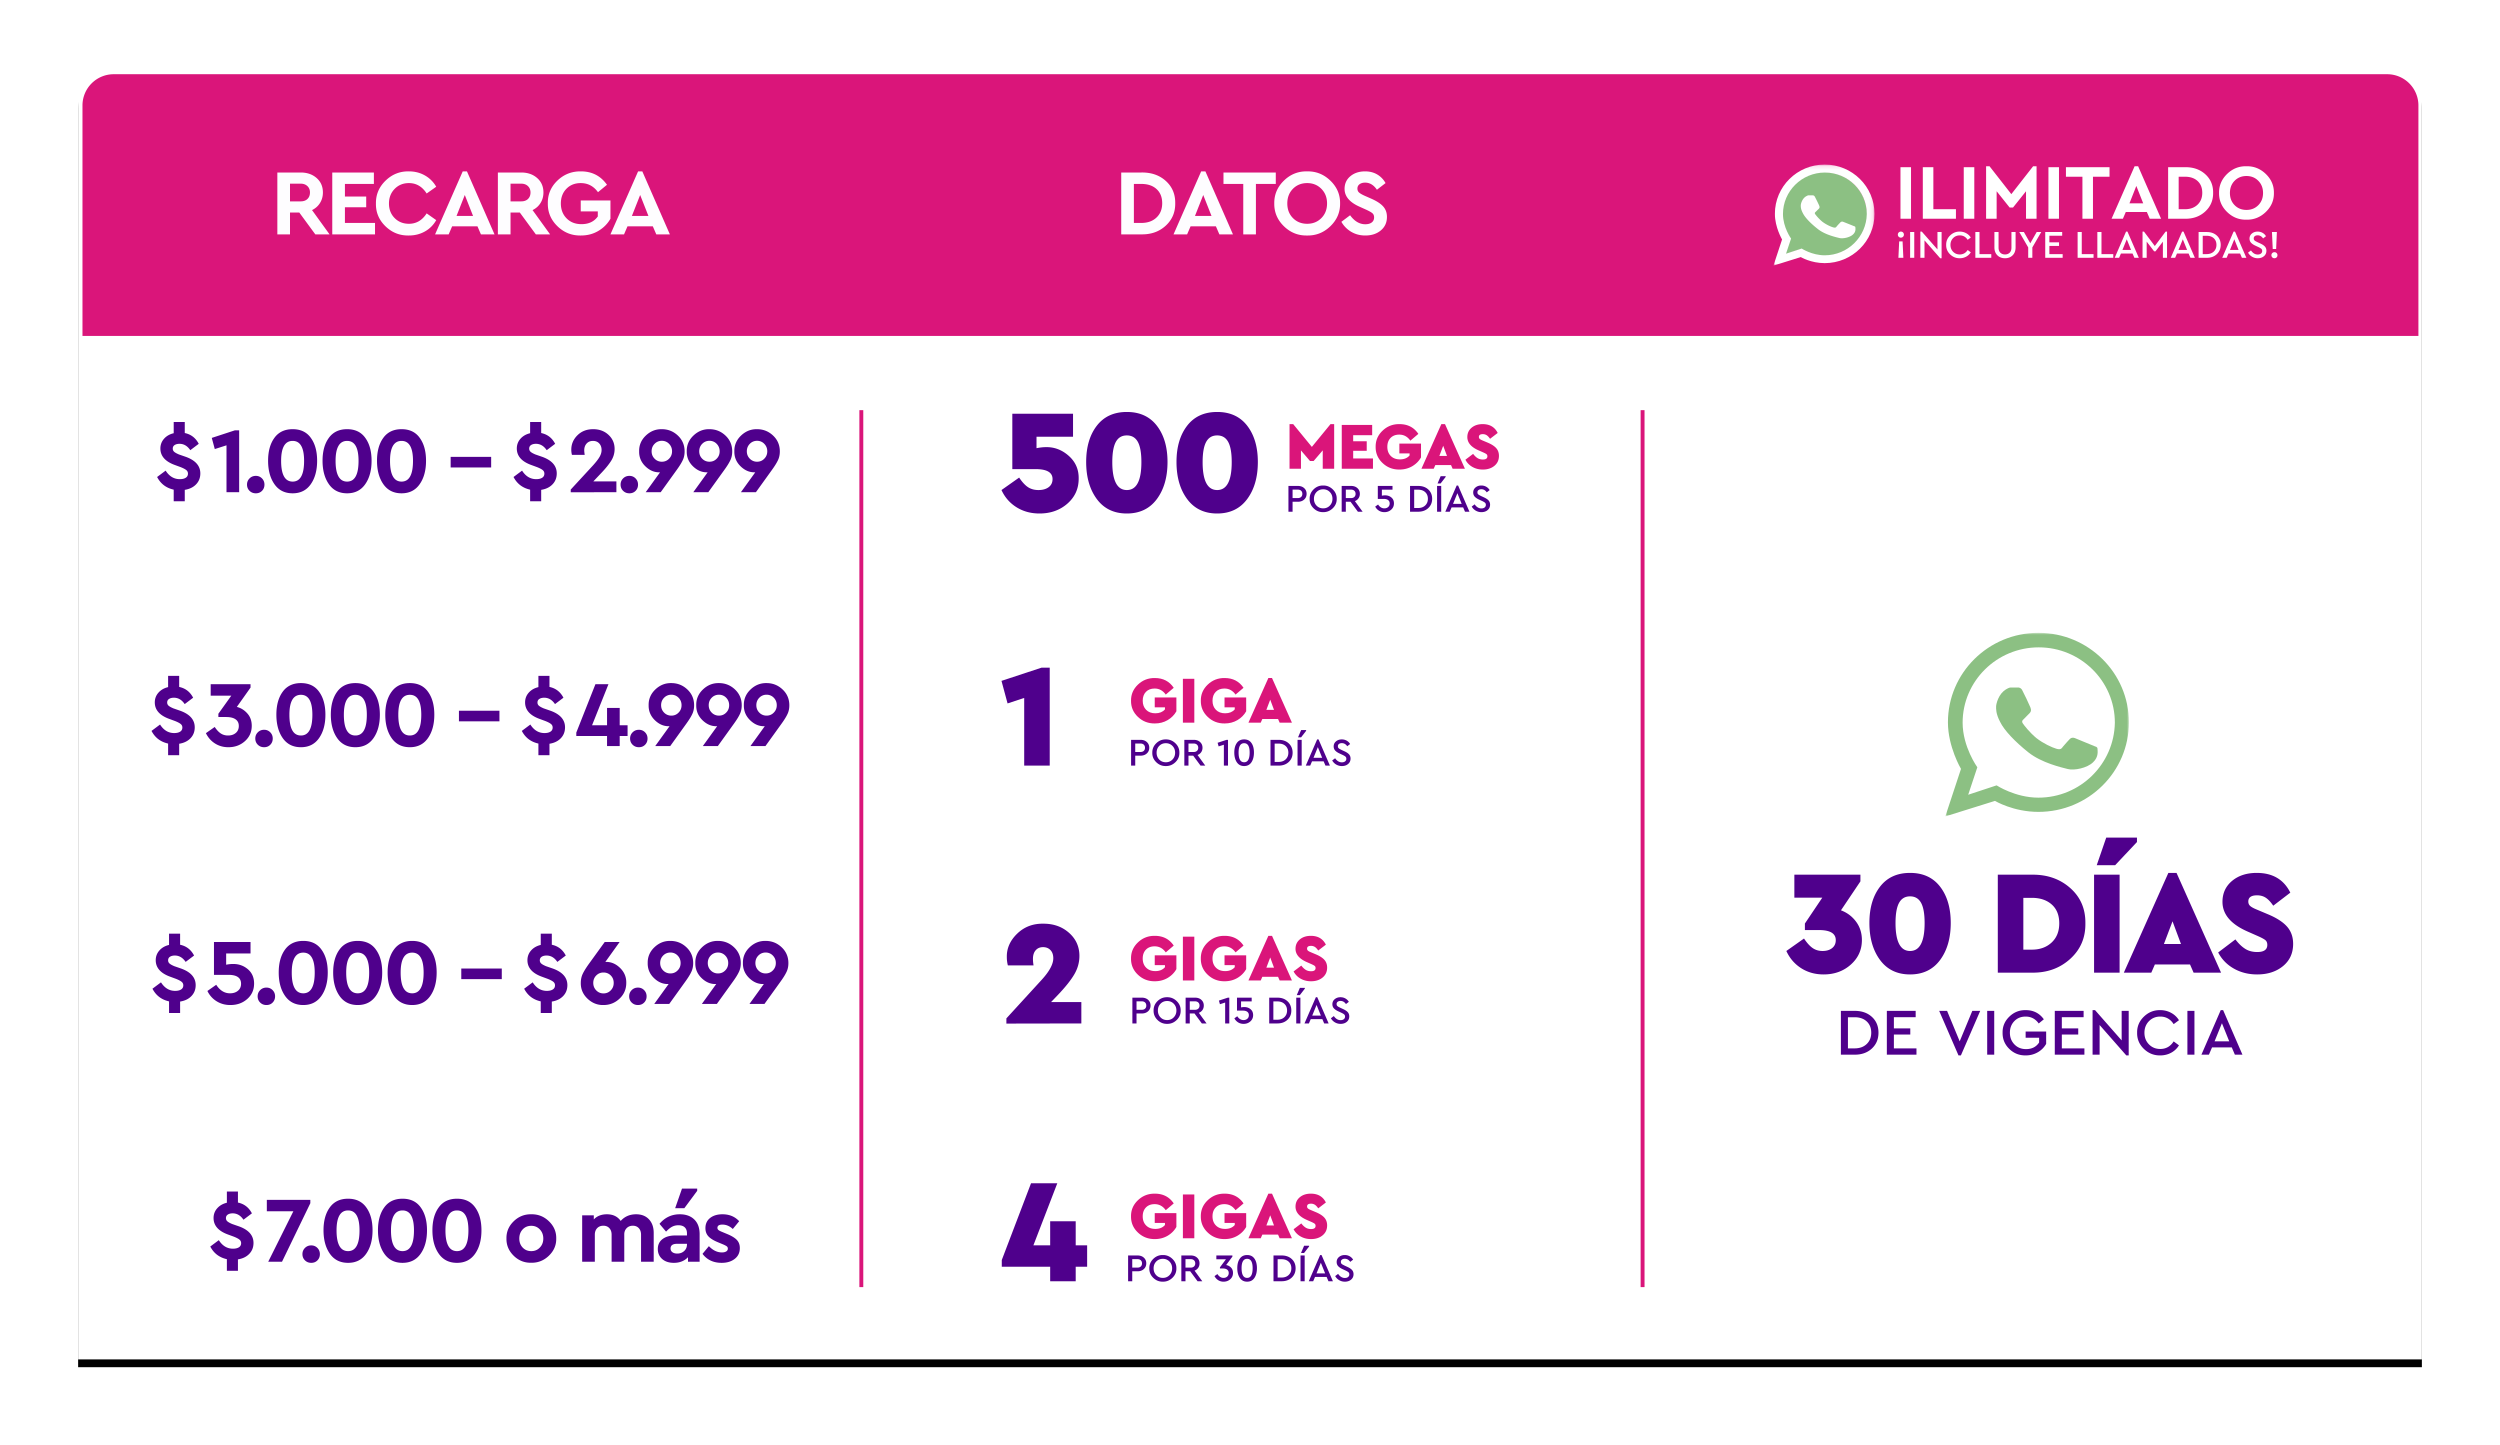
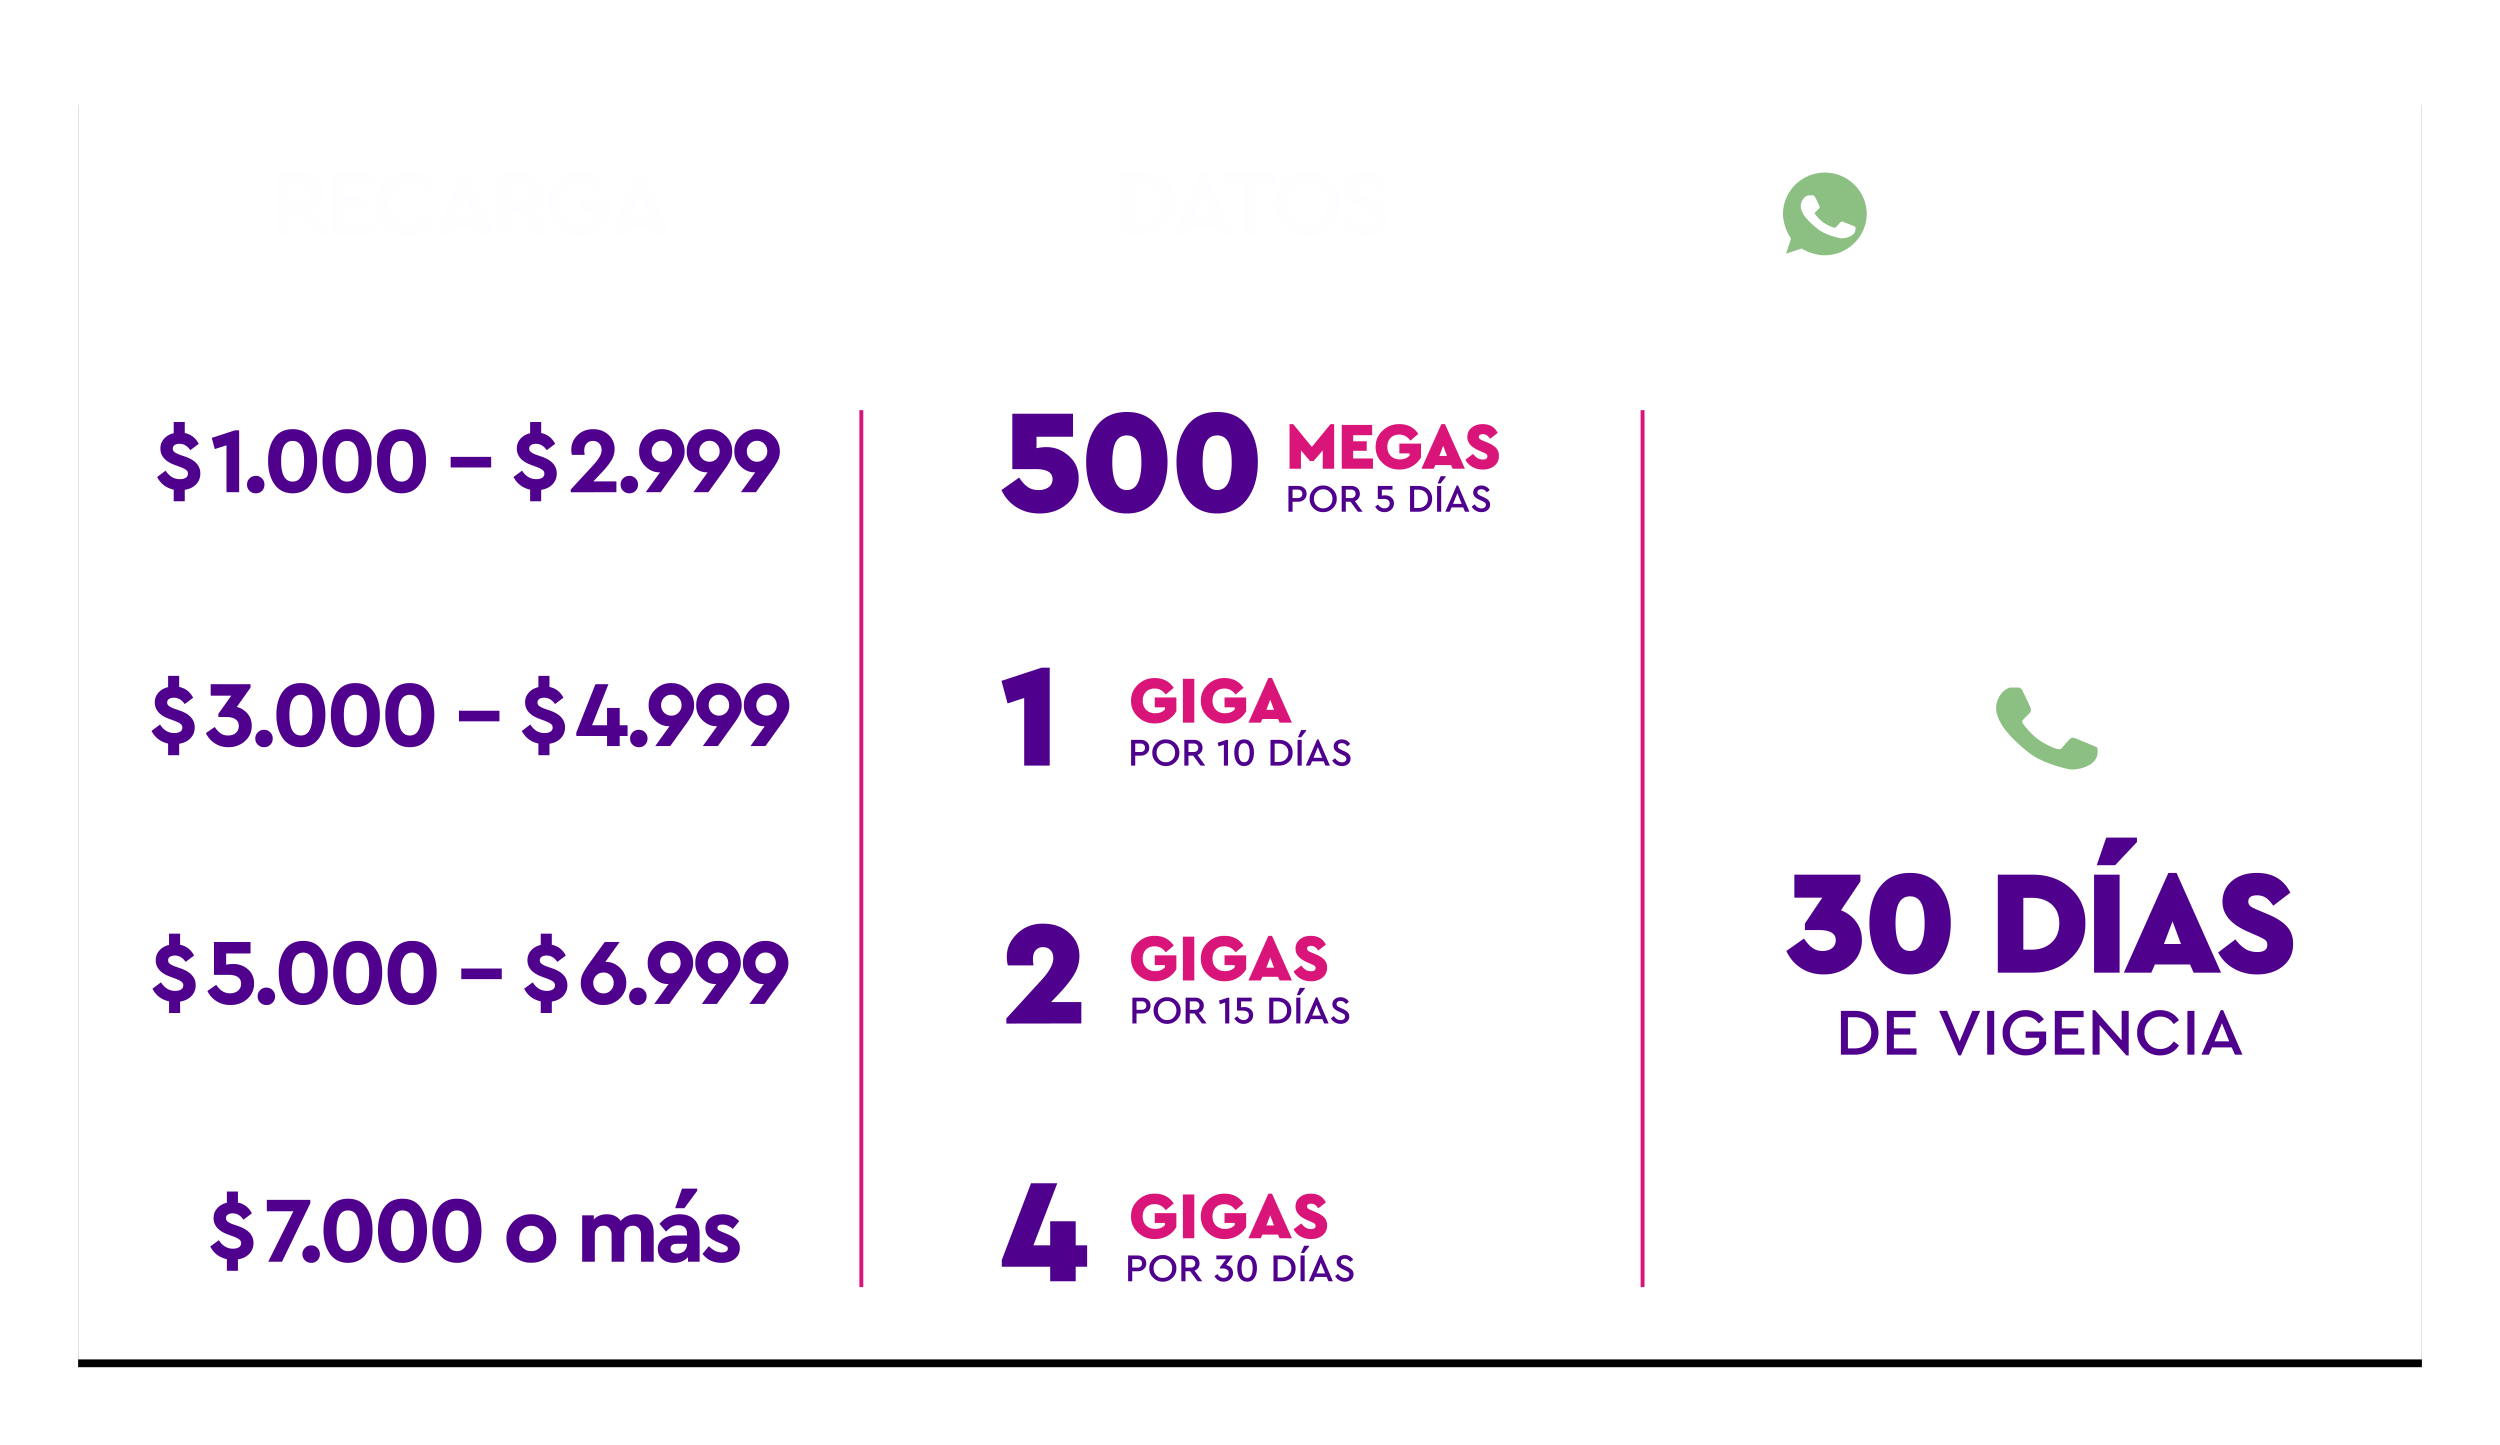
<svg xmlns="http://www.w3.org/2000/svg" xmlns:xlink="http://www.w3.org/1999/xlink" width="640" height="370">
  <defs>
    <path d="M8 0h584a8 8 0 0 1 8 8v322H0V8a8 8 0 0 1 8-8z" id="b" />
    <filter x="-5.2%" y="-8.8%" width="110.3%" height="118.8%" filterUnits="objectBoundingBox" id="a">
      <feOffset dy="2" in="SourceAlpha" result="shadowOffsetOuter1" />
      <feGaussianBlur stdDeviation="10" in="shadowOffsetOuter1" result="shadowBlurOuter1" />
      <feColorMatrix values="0 0 0 0 0.318 0 0 0 0 0.318 0 0 0 0 0.318 0 0 0 0.2 0" in="shadowBlurOuter1" />
    </filter>
-     <path id="c" d="M0 0h47v47H0z" />
    <path id="e" d="M0 .123h25.878V26H0z" />
  </defs>
  <g fill="none" fill-rule="evenodd">
    <g transform="translate(20 18)">
      <use fill="#000" filter="url(#a)" xlink:href="#b" />
      <use fill="#FFF" xlink:href="#b" />
    </g>
-     <path d="M29.114 19h582a8 8 0 0 1 8 8v59h-598V27a8 8 0 0 1 8-8z" fill="#DA157A" />
    <path d="M220.5 105.5V329M420.5 105.5V329" stroke="#DA157A" stroke-linecap="square" />
    <g fill="#4F008C" fill-rule="nonzero">
      <path d="M47.3 125.4v2.928h-2.832v-2.976c-1.936-.432-3.352-1.512-4.248-3.24l2.184-1.632c.928 1.456 2.136 2.184 3.624 2.184.64 0 1.148-.12 1.524-.36.376-.24.564-.592.564-1.056 0-.368-.14-.668-.42-.9-.28-.232-.756-.484-1.428-.756l-1.632-.6c-2.384-.896-3.576-2.288-3.576-4.176 0-.96.312-1.792.936-2.496.624-.704 1.448-1.176 2.472-1.416v-2.88H47.3v2.832c1.6.336 2.792 1.256 3.576 2.76l-2.16 1.632c-.736-1.088-1.656-1.632-2.76-1.632-.512 0-.928.104-1.248.312-.32.208-.48.512-.48.912 0 .336.124.612.372.828.248.216.66.444 1.236.684l1.8.624c2.432.896 3.648 2.304 3.648 4.224 0 1.104-.36 2.032-1.08 2.784-.72.752-1.688 1.224-2.904 1.416zm12.844-15.24h1.08V126h-3.24v-12l-3 .96-.768-2.856 5.928-1.944zm3.092 13.896c0-.624.216-1.152.648-1.584.432-.432.968-.648 1.608-.648.624 0 1.148.216 1.572.648.424.432.636.96.636 1.584 0 .64-.208 1.172-.624 1.596-.416.424-.944.636-1.584.636-.64 0-1.176-.212-1.608-.636-.432-.424-.648-.956-.648-1.596zm5.396-6.096c0-2.432.536-4.384 1.608-5.856 1.072-1.488 2.632-2.232 4.68-2.232 2.048 0 3.6.744 4.656 2.232 1.072 1.472 1.608 3.424 1.608 5.856 0 2.448-.544 4.448-1.632 6-1.088 1.552-2.632 2.328-4.632 2.328-2.016 0-3.568-.776-4.656-2.328-1.088-1.552-1.632-3.552-1.632-6zm9.216.024c0-3.408-.976-5.112-2.928-5.112-1.968 0-2.952 1.704-2.952 5.112 0 3.536.984 5.304 2.952 5.304 1.952 0 2.928-1.768 2.928-5.304zm4.724-.024c0-2.432.536-4.384 1.608-5.856 1.072-1.488 2.632-2.232 4.68-2.232 2.048 0 3.6.744 4.656 2.232 1.072 1.472 1.608 3.424 1.608 5.856 0 2.448-.544 4.448-1.632 6-1.088 1.552-2.632 2.328-4.632 2.328-2.016 0-3.568-.776-4.656-2.328-1.088-1.552-1.632-3.552-1.632-6zm9.216.024c0-3.408-.976-5.112-2.928-5.112-1.968 0-2.952 1.704-2.952 5.112 0 3.536.984 5.304 2.952 5.304 1.952 0 2.928-1.768 2.928-5.304zm4.724-.024c0-2.432.536-4.384 1.608-5.856 1.072-1.488 2.632-2.232 4.68-2.232 2.048 0 3.6.744 4.656 2.232 1.072 1.472 1.608 3.424 1.608 5.856 0 2.448-.544 4.448-1.632 6-1.088 1.552-2.632 2.328-4.632 2.328-2.016 0-3.568-.776-4.656-2.328-1.088-1.552-1.632-3.552-1.632-6zm9.216.024c0-3.408-.976-5.112-2.928-5.112-1.968 0-2.952 1.704-2.952 5.112 0 3.536.984 5.304 2.952 5.304 1.952 0 2.928-1.768 2.928-5.304zm9.64 1.68v-2.712h10.368v2.712h-10.368zm23.176 5.736v2.928h-2.832v-2.976c-1.936-.432-3.352-1.512-4.248-3.24l2.184-1.632c.928 1.456 2.136 2.184 3.624 2.184.64 0 1.148-.12 1.524-.36.376-.24.564-.592.564-1.056 0-.368-.14-.668-.42-.9-.28-.232-.756-.484-1.428-.756l-1.632-.6c-2.384-.896-3.576-2.288-3.576-4.176 0-.96.312-1.792.936-2.496.624-.704 1.448-1.176 2.472-1.416v-2.88h2.832v2.832c1.6.336 2.792 1.256 3.576 2.76l-2.16 1.632c-.736-1.088-1.656-1.632-2.76-1.632-.512 0-.928.104-1.248.312-.32.208-.48.512-.48.912 0 .336.124.612.372.828.248.216.66.444 1.236.684l1.8.624c2.432.896 3.648 2.304 3.648 4.224 0 1.104-.36 2.032-1.08 2.784-.72.752-1.688 1.224-2.904 1.416zm13.348-2.16h5.904V126l-11.688.024v-.696l5.664-6.144c.8-.88 1.372-1.62 1.716-2.22.344-.6.516-1.188.516-1.764 0-.688-.2-1.248-.6-1.68-.4-.432-.936-.648-1.608-.648s-1.212.224-1.62.672c-.408.448-.612 1.032-.612 1.752 0 .24.04.624.12 1.152h-3.264a4.983 4.983 0 0 1-.168-1.344c0-1.408.524-2.632 1.572-3.672s2.388-1.56 4.02-1.56c1.584 0 2.896.484 3.936 1.452s1.56 2.172 1.56 3.612a5.586 5.586 0 0 1-.864 3c-.608.96-1.456 2.008-2.544 3.144l-2.04 2.16zm6.98.816c0-.624.216-1.152.648-1.584.432-.432.968-.648 1.608-.648.624 0 1.148.216 1.572.648.424.432.636.96.636 1.584 0 .64-.208 1.172-.624 1.596-.416.424-.944.636-1.584.636-.64 0-1.176-.212-1.608-.636-.432-.424-.648-.956-.648-1.596zm16.388-8.496c0 .88-.176 1.664-.528 2.352-.32.672-.872 1.544-1.656 2.616L169.14 126h-3.84l3.672-5.088h-.12c-1.344.032-2.56-.484-3.648-1.548s-1.616-2.34-1.584-3.828c-.032-1.568.54-2.912 1.716-4.032s2.54-1.664 4.092-1.632c1.584 0 2.952.544 4.104 1.632 1.152 1.088 1.728 2.44 1.728 4.056zm-3.984 1.872c.512-.512.768-1.144.768-1.896s-.252-1.388-.756-1.908a2.489 2.489 0 0 0-1.86-.78 2.52 2.52 0 0 0-1.848.768c-.512.512-.768 1.152-.768 1.92 0 .752.256 1.384.768 1.896a2.52 2.52 0 0 0 1.848.768c.736 0 1.352-.256 1.848-.768zm16.172-1.872c0 .88-.176 1.664-.528 2.352-.32.672-.872 1.544-1.656 2.616L181.328 126h-3.84l3.672-5.088h-.12c-1.344.032-2.56-.484-3.648-1.548s-1.616-2.34-1.584-3.828c-.032-1.568.54-2.912 1.716-4.032s2.54-1.664 4.092-1.632c1.584 0 2.952.544 4.104 1.632 1.152 1.088 1.728 2.44 1.728 4.056zm-3.984 1.872c.512-.512.768-1.144.768-1.896s-.252-1.388-.756-1.908a2.489 2.489 0 0 0-1.86-.78 2.52 2.52 0 0 0-1.848.768c-.512.512-.768 1.152-.768 1.92 0 .752.256 1.384.768 1.896a2.52 2.52 0 0 0 1.848.768c.736 0 1.352-.256 1.848-.768zm16.172-1.872c0 .88-.176 1.664-.528 2.352-.32.672-.872 1.544-1.656 2.616L193.516 126h-3.84l3.672-5.088h-.12c-1.344.032-2.56-.484-3.648-1.548s-1.616-2.34-1.584-3.828c-.032-1.568.54-2.912 1.716-4.032s2.54-1.664 4.092-1.632c1.584 0 2.952.544 4.104 1.632 1.152 1.088 1.728 2.44 1.728 4.056zm-3.984 1.872c.512-.512.768-1.144.768-1.896s-.252-1.388-.756-1.908a2.489 2.489 0 0 0-1.86-.78 2.52 2.52 0 0 0-1.848.768c-.512.512-.768 1.152-.768 1.92 0 .752.256 1.384.768 1.896a2.52 2.52 0 0 0 1.848.768c.736 0 1.352-.256 1.848-.768zM45.868 190.4v2.928h-2.832v-2.976c-1.936-.432-3.352-1.512-4.248-3.24l2.184-1.632c.928 1.456 2.136 2.184 3.624 2.184.64 0 1.148-.12 1.524-.36.376-.24.564-.592.564-1.056 0-.368-.14-.668-.42-.9-.28-.232-.756-.484-1.428-.756l-1.632-.6c-2.384-.896-3.576-2.288-3.576-4.176 0-.96.312-1.792.936-2.496.624-.704 1.448-1.176 2.472-1.416v-2.88h2.832v2.832c1.6.336 2.792 1.256 3.576 2.76l-2.16 1.632c-.736-1.088-1.656-1.632-2.76-1.632-.512 0-.928.104-1.248.312-.32.208-.48.512-.48.912 0 .336.124.612.372.828.248.216.66.444 1.236.684l1.8.624c2.432.896 3.648 2.304 3.648 4.224 0 1.104-.36 2.032-1.08 2.784-.72.752-1.688 1.224-2.904 1.416zm18.58-4.584c0 1.568-.58 2.872-1.74 3.912-1.16 1.04-2.572 1.56-4.236 1.56-1.28 0-2.424-.32-3.432-.96-1.008-.64-1.784-1.52-2.328-2.64l2.256-1.584c.496.752 1.012 1.304 1.548 1.656.536.352 1.156.528 1.86.528.816 0 1.48-.22 1.992-.66.512-.44.768-1.036.768-1.788 0-.736-.276-1.3-.828-1.692-.552-.392-1.356-.588-2.412-.588h-1.992v-.84l3.312-4.632h-5.28v-2.928h10.2v.864l-3.504 4.944c1.056.272 1.96.84 2.712 1.704.736.832 1.104 1.88 1.104 3.144zm.908 3.24c0-.624.216-1.152.648-1.584.432-.432.968-.648 1.608-.648.624 0 1.148.216 1.572.648.424.432.636.96.636 1.584 0 .64-.208 1.172-.624 1.596-.416.424-.944.636-1.584.636-.64 0-1.176-.212-1.608-.636-.432-.424-.648-.956-.648-1.596zm5.396-6.096c0-2.432.536-4.384 1.608-5.856 1.072-1.488 2.632-2.232 4.68-2.232 2.048 0 3.6.744 4.656 2.232 1.072 1.472 1.608 3.424 1.608 5.856 0 2.448-.544 4.448-1.632 6-1.088 1.552-2.632 2.328-4.632 2.328-2.016 0-3.568-.776-4.656-2.328-1.088-1.552-1.632-3.552-1.632-6zm9.216.024c0-3.408-.976-5.112-2.928-5.112-1.968 0-2.952 1.704-2.952 5.112 0 3.536.984 5.304 2.952 5.304 1.952 0 2.928-1.768 2.928-5.304zm4.724-.024c0-2.432.536-4.384 1.608-5.856 1.072-1.488 2.632-2.232 4.68-2.232 2.048 0 3.6.744 4.656 2.232 1.072 1.472 1.608 3.424 1.608 5.856 0 2.448-.544 4.448-1.632 6-1.088 1.552-2.632 2.328-4.632 2.328-2.016 0-3.568-.776-4.656-2.328-1.088-1.552-1.632-3.552-1.632-6zm9.216.024c0-3.408-.976-5.112-2.928-5.112-1.968 0-2.952 1.704-2.952 5.112 0 3.536.984 5.304 2.952 5.304 1.952 0 2.928-1.768 2.928-5.304zm4.724-.024c0-2.432.536-4.384 1.608-5.856 1.072-1.488 2.632-2.232 4.68-2.232 2.048 0 3.6.744 4.656 2.232 1.072 1.472 1.608 3.424 1.608 5.856 0 2.448-.544 4.448-1.632 6-1.088 1.552-2.632 2.328-4.632 2.328-2.016 0-3.568-.776-4.656-2.328-1.088-1.552-1.632-3.552-1.632-6zm9.216.024c0-3.408-.976-5.112-2.928-5.112-1.968 0-2.952 1.704-2.952 5.112 0 3.536.984 5.304 2.952 5.304 1.952 0 2.928-1.768 2.928-5.304zm9.64 1.68v-2.712h10.368v2.712h-10.368zm23.176 5.736v2.928h-2.832v-2.976c-1.936-.432-3.352-1.512-4.248-3.24l2.184-1.632c.928 1.456 2.136 2.184 3.624 2.184.64 0 1.148-.12 1.524-.36.376-.24.564-.592.564-1.056 0-.368-.14-.668-.42-.9-.28-.232-.756-.484-1.428-.756l-1.632-.6c-2.384-.896-3.576-2.288-3.576-4.176 0-.96.312-1.792.936-2.496.624-.704 1.448-1.176 2.472-1.416v-2.88h2.832v2.832c1.6.336 2.792 1.256 3.576 2.76l-2.16 1.632c-.736-1.088-1.656-1.632-2.76-1.632-.512 0-.928.104-1.248.312-.32.208-.48.512-.48.912 0 .336.124.612.372.828.248.216.66.444 1.236.684l1.8.624c2.432.896 3.648 2.304 3.648 4.224 0 1.104-.36 2.032-1.08 2.784-.72.752-1.688 1.224-2.904 1.416zm19.996-4.728v2.736h-2.016V191h-3.24v-2.592h-7.872v-.864l4.896-12.384h3.336l-4.2 10.512h3.84v-4.44h3.24v4.44h2.016zm.644 3.384c0-.624.216-1.152.648-1.584.432-.432.968-.648 1.608-.648.624 0 1.148.216 1.572.648.424.432.636.96.636 1.584 0 .64-.208 1.172-.624 1.596-.416.424-.944.636-1.584.636-.64 0-1.176-.212-1.608-.636-.432-.424-.648-.956-.648-1.596zm16.388-8.496c0 .88-.176 1.664-.528 2.352-.32.672-.872 1.544-1.656 2.616L171.572 191h-3.84l3.672-5.088h-.12c-1.344.032-2.56-.484-3.648-1.548s-1.616-2.34-1.584-3.828c-.032-1.568.54-2.912 1.716-4.032s2.54-1.664 4.092-1.632c1.584 0 2.952.544 4.104 1.632 1.152 1.088 1.728 2.44 1.728 4.056zm-3.984 1.872c.512-.512.768-1.144.768-1.896s-.252-1.388-.756-1.908a2.489 2.489 0 0 0-1.86-.78 2.52 2.52 0 0 0-1.848.768c-.512.512-.768 1.152-.768 1.92 0 .752.256 1.384.768 1.896a2.52 2.52 0 0 0 1.848.768c.736 0 1.352-.256 1.848-.768zm16.172-1.872c0 .88-.176 1.664-.528 2.352-.32.672-.872 1.544-1.656 2.616L183.76 191h-3.84l3.672-5.088h-.12c-1.344.032-2.56-.484-3.648-1.548s-1.616-2.34-1.584-3.828c-.032-1.568.54-2.912 1.716-4.032s2.54-1.664 4.092-1.632c1.584 0 2.952.544 4.104 1.632 1.152 1.088 1.728 2.44 1.728 4.056zm-3.984 1.872c.512-.512.768-1.144.768-1.896s-.252-1.388-.756-1.908a2.489 2.489 0 0 0-1.86-.78 2.52 2.52 0 0 0-1.848.768c-.512.512-.768 1.152-.768 1.92 0 .752.256 1.384.768 1.896a2.52 2.52 0 0 0 1.848.768c.736 0 1.352-.256 1.848-.768zm16.172-1.872c0 .88-.176 1.664-.528 2.352-.32.672-.872 1.544-1.656 2.616L195.948 191h-3.84l3.672-5.088h-.12c-1.344.032-2.56-.484-3.648-1.548s-1.616-2.34-1.584-3.828c-.032-1.568.54-2.912 1.716-4.032s2.54-1.664 4.092-1.632c1.584 0 2.952.544 4.104 1.632 1.152 1.088 1.728 2.44 1.728 4.056zm-3.984 1.872c.512-.512.768-1.144.768-1.896s-.252-1.388-.756-1.908a2.489 2.489 0 0 0-1.86-.78 2.52 2.52 0 0 0-1.848.768c-.512.512-.768 1.152-.768 1.92 0 .752.256 1.384.768 1.896a2.52 2.52 0 0 0 1.848.768c.736 0 1.352-.256 1.848-.768zM46.108 256.4v2.928h-2.832v-2.976c-1.936-.432-3.352-1.512-4.248-3.24l2.184-1.632c.928 1.456 2.136 2.184 3.624 2.184.64 0 1.148-.12 1.524-.36.376-.24.564-.592.564-1.056 0-.368-.14-.668-.42-.9-.28-.232-.756-.484-1.428-.756l-1.632-.6c-2.384-.896-3.576-2.288-3.576-4.176 0-.96.312-1.792.936-2.496.624-.704 1.448-1.176 2.472-1.416v-2.88h2.832v2.832c1.6.336 2.792 1.256 3.576 2.76l-2.16 1.632c-.736-1.088-1.656-1.632-2.76-1.632-.512 0-.928.104-1.248.312-.32.208-.48.512-.48.912 0 .336.124.612.372.828.248.216.66.444 1.236.684l1.8.624c2.432.896 3.648 2.304 3.648 4.224 0 1.104-.36 2.032-1.08 2.784-.72.752-1.688 1.224-2.904 1.416zm18.94-4.608c0 1.6-.584 2.916-1.752 3.948-1.168 1.032-2.608 1.548-4.32 1.548-1.312 0-2.484-.32-3.516-.96a6.25 6.25 0 0 1-2.364-2.64l2.256-1.584c.944 1.456 2.12 2.184 3.528 2.184.832 0 1.512-.22 2.04-.66.528-.44.792-1.036.792-1.788 0-1.52-1.08-2.28-3.24-2.28h-3.696v-8.4h9.36v2.928h-6.24v2.88a9.203 9.203 0 0 1 1.8-.192c1.456 0 2.712.452 3.768 1.356 1.056.904 1.584 2.124 1.584 3.66zm.908 3.264c0-.624.216-1.152.648-1.584.432-.432.968-.648 1.608-.648.624 0 1.148.216 1.572.648.424.432.636.96.636 1.584 0 .64-.208 1.172-.624 1.596-.416.424-.944.636-1.584.636-.64 0-1.176-.212-1.608-.636-.432-.424-.648-.956-.648-1.596zm5.396-6.096c0-2.432.536-4.384 1.608-5.856 1.072-1.488 2.632-2.232 4.68-2.232 2.048 0 3.6.744 4.656 2.232 1.072 1.472 1.608 3.424 1.608 5.856 0 2.448-.544 4.448-1.632 6-1.088 1.552-2.632 2.328-4.632 2.328-2.016 0-3.568-.776-4.656-2.328-1.088-1.552-1.632-3.552-1.632-6zm9.216.024c0-3.408-.976-5.112-2.928-5.112-1.968 0-2.952 1.704-2.952 5.112 0 3.536.984 5.304 2.952 5.304 1.952 0 2.928-1.768 2.928-5.304zm4.724-.024c0-2.432.536-4.384 1.608-5.856 1.072-1.488 2.632-2.232 4.68-2.232 2.048 0 3.6.744 4.656 2.232 1.072 1.472 1.608 3.424 1.608 5.856 0 2.448-.544 4.448-1.632 6-1.088 1.552-2.632 2.328-4.632 2.328-2.016 0-3.568-.776-4.656-2.328-1.088-1.552-1.632-3.552-1.632-6zm9.216.024c0-3.408-.976-5.112-2.928-5.112-1.968 0-2.952 1.704-2.952 5.112 0 3.536.984 5.304 2.952 5.304 1.952 0 2.928-1.768 2.928-5.304zm4.724-.024c0-2.432.536-4.384 1.608-5.856 1.072-1.488 2.632-2.232 4.68-2.232 2.048 0 3.6.744 4.656 2.232 1.072 1.472 1.608 3.424 1.608 5.856 0 2.448-.544 4.448-1.632 6-1.088 1.552-2.632 2.328-4.632 2.328-2.016 0-3.568-.776-4.656-2.328-1.088-1.552-1.632-3.552-1.632-6zm9.216.024c0-3.408-.976-5.112-2.928-5.112-1.968 0-2.952 1.704-2.952 5.112 0 3.536.984 5.304 2.952 5.304 1.952 0 2.928-1.768 2.928-5.304zm9.64 1.68v-2.712h10.368v2.712h-10.368zm23.176 5.736v2.928h-2.832v-2.976c-1.936-.432-3.352-1.512-4.248-3.24l2.184-1.632c.928 1.456 2.136 2.184 3.624 2.184.64 0 1.148-.12 1.524-.36.376-.24.564-.592.564-1.056 0-.368-.14-.668-.42-.9-.28-.232-.756-.484-1.428-.756l-1.632-.6c-2.384-.896-3.576-2.288-3.576-4.176 0-.96.312-1.792.936-2.496.624-.704 1.448-1.176 2.472-1.416v-2.88h2.832v2.832c1.6.336 2.792 1.256 3.576 2.76l-2.16 1.632c-.736-1.088-1.656-1.632-2.76-1.632-.512 0-.928.104-1.248.312-.32.208-.48.512-.48.912 0 .336.124.612.372.828.248.216.66.444 1.236.684l1.8.624c2.432.896 3.648 2.304 3.648 4.224 0 1.104-.36 2.032-1.08 2.784-.72.752-1.688 1.224-2.904 1.416zm19.06-4.776c0 1.6-.576 2.944-1.728 4.032-1.152 1.088-2.52 1.632-4.104 1.632-1.552.032-2.916-.512-4.092-1.632-1.176-1.12-1.748-2.472-1.716-4.056 0-.592.088-1.168.264-1.728.256-.768.888-1.848 1.896-3.24l3.96-5.472h3.816l-3.648 5.088h.096c1.36-.032 2.584.484 3.672 1.548s1.616 2.34 1.584 3.828zm-3.984 1.92c.512-.512.768-1.152.768-1.92s-.252-1.404-.756-1.908-1.124-.756-1.86-.756-1.356.256-1.86.768-.756 1.144-.756 1.896.252 1.388.756 1.908 1.124.78 1.86.78 1.352-.256 1.848-.768zm4.724 1.512c0-.624.216-1.152.648-1.584.432-.432.968-.648 1.608-.648.624 0 1.148.216 1.572.648.424.432.636.96.636 1.584 0 .64-.208 1.172-.624 1.596-.416.424-.944.636-1.584.636-.64 0-1.176-.212-1.608-.636-.432-.424-.648-.956-.648-1.596zm16.388-8.496c0 .88-.176 1.664-.528 2.352-.32.672-.872 1.544-1.656 2.616L171.332 257h-3.84l3.672-5.088h-.12c-1.344.032-2.56-.484-3.648-1.548s-1.616-2.34-1.584-3.828c-.032-1.568.54-2.912 1.716-4.032s2.54-1.664 4.092-1.632c1.584 0 2.952.544 4.104 1.632 1.152 1.088 1.728 2.44 1.728 4.056zm-3.984 1.872c.512-.512.768-1.144.768-1.896s-.252-1.388-.756-1.908a2.489 2.489 0 0 0-1.86-.78 2.52 2.52 0 0 0-1.848.768c-.512.512-.768 1.152-.768 1.92 0 .752.256 1.384.768 1.896a2.52 2.52 0 0 0 1.848.768c.736 0 1.352-.256 1.848-.768zm16.172-1.872c0 .88-.176 1.664-.528 2.352-.32.672-.872 1.544-1.656 2.616L183.52 257h-3.84l3.672-5.088h-.12c-1.344.032-2.56-.484-3.648-1.548s-1.616-2.34-1.584-3.828c-.032-1.568.54-2.912 1.716-4.032s2.54-1.664 4.092-1.632c1.584 0 2.952.544 4.104 1.632 1.152 1.088 1.728 2.44 1.728 4.056zm-3.984 1.872c.512-.512.768-1.144.768-1.896s-.252-1.388-.756-1.908a2.489 2.489 0 0 0-1.86-.78 2.52 2.52 0 0 0-1.848.768c-.512.512-.768 1.152-.768 1.92 0 .752.256 1.384.768 1.896a2.52 2.52 0 0 0 1.848.768c.736 0 1.352-.256 1.848-.768zm16.172-1.872c0 .88-.176 1.664-.528 2.352-.32.672-.872 1.544-1.656 2.616L195.708 257h-3.84l3.672-5.088h-.12c-1.344.032-2.56-.484-3.648-1.548s-1.616-2.34-1.584-3.828c-.032-1.568.54-2.912 1.716-4.032s2.54-1.664 4.092-1.632c1.584 0 2.952.544 4.104 1.632 1.152 1.088 1.728 2.44 1.728 4.056zm-3.984 1.872c.512-.512.768-1.144.768-1.896s-.252-1.388-.756-1.908a2.489 2.489 0 0 0-1.86-.78 2.52 2.52 0 0 0-1.848.768c-.512.512-.768 1.152-.768 1.92 0 .752.256 1.384.768 1.896a2.52 2.52 0 0 0 1.848.768c.736 0 1.352-.256 1.848-.768zM60.912 322.4v2.928H58.08v-2.976c-1.936-.432-3.352-1.512-4.248-3.24l2.184-1.632c.928 1.456 2.136 2.184 3.624 2.184.64 0 1.148-.12 1.524-.36.376-.24.564-.592.564-1.056 0-.368-.14-.668-.42-.9-.28-.232-.756-.484-1.428-.756l-1.632-.6c-2.384-.896-3.576-2.288-3.576-4.176 0-.96.312-1.792.936-2.496.624-.704 1.448-1.176 2.472-1.416v-2.88h2.832v2.832c1.6.336 2.792 1.256 3.576 2.76l-2.16 1.632c-.736-1.088-1.656-1.632-2.76-1.632-.512 0-.928.104-1.248.312-.32.208-.48.512-.48.912 0 .336.124.612.372.828.248.216.66.444 1.236.684l1.8.624c2.432.896 3.648 2.304 3.648 4.224 0 1.104-.36 2.032-1.08 2.784-.72.752-1.688 1.224-2.904 1.416zm7.396-15.24h11.136v.864L72.196 323h-3.528l6.432-12.912h-6.792v-2.928zm9.116 13.896c0-.624.216-1.152.648-1.584.432-.432.968-.648 1.608-.648.624 0 1.148.216 1.572.648.424.432.636.96.636 1.584 0 .64-.208 1.172-.624 1.596-.416.424-.944.636-1.584.636-.64 0-1.176-.212-1.608-.636-.432-.424-.648-.956-.648-1.596zm5.396-6.096c0-2.432.536-4.384 1.608-5.856 1.072-1.488 2.632-2.232 4.68-2.232 2.048 0 3.6.744 4.656 2.232 1.072 1.472 1.608 3.424 1.608 5.856 0 2.448-.544 4.448-1.632 6-1.088 1.552-2.632 2.328-4.632 2.328-2.016 0-3.568-.776-4.656-2.328-1.088-1.552-1.632-3.552-1.632-6zm9.216.024c0-3.408-.976-5.112-2.928-5.112-1.968 0-2.952 1.704-2.952 5.112 0 3.536.984 5.304 2.952 5.304 1.952 0 2.928-1.768 2.928-5.304zm4.724-.024c0-2.432.536-4.384 1.608-5.856 1.072-1.488 2.632-2.232 4.68-2.232 2.048 0 3.6.744 4.656 2.232 1.072 1.472 1.608 3.424 1.608 5.856 0 2.448-.544 4.448-1.632 6-1.088 1.552-2.632 2.328-4.632 2.328-2.016 0-3.568-.776-4.656-2.328-1.088-1.552-1.632-3.552-1.632-6zm9.216.024c0-3.408-.976-5.112-2.928-5.112-1.968 0-2.952 1.704-2.952 5.112 0 3.536.984 5.304 2.952 5.304 1.952 0 2.928-1.768 2.928-5.304zm4.724-.024c0-2.432.536-4.384 1.608-5.856 1.072-1.488 2.632-2.232 4.68-2.232 2.048 0 3.6.744 4.656 2.232 1.072 1.472 1.608 3.424 1.608 5.856 0 2.448-.544 4.448-1.632 6-1.088 1.552-2.632 2.328-4.632 2.328-2.016 0-3.568-.776-4.656-2.328-1.088-1.552-1.632-3.552-1.632-6zm9.216.024c0-3.408-.976-5.112-2.928-5.112-1.968 0-2.952 1.704-2.952 5.112 0 3.536.984 5.304 2.952 5.304 1.952 0 2.928-1.768 2.928-5.304zm9.736 2.064c-.032-1.696.584-3.16 1.848-4.392 1.264-1.232 2.768-1.832 4.512-1.8 1.744-.032 3.252.568 4.524 1.8 1.272 1.232 1.892 2.696 1.86 4.392.032 1.696-.592 3.164-1.872 4.404-1.28 1.24-2.792 1.844-4.536 1.812-1.744.032-3.244-.572-4.5-1.812-1.256-1.24-1.868-2.708-1.836-4.404zm8.544 2.328c.592-.608.888-1.376.888-2.304 0-.928-.292-1.704-.876-2.328-.584-.624-1.316-.936-2.196-.936-.896 0-1.632.308-2.208.924-.576.616-.864 1.396-.864 2.34 0 .928.288 1.696.864 2.304.576.608 1.312.912 2.208.912.88 0 1.608-.304 2.184-.912zm29.152-3.744V323h-3.24v-6.912c0-.704-.192-1.264-.576-1.68-.384-.416-.896-.624-1.536-.624s-1.164.208-1.572.624c-.408.416-.612.952-.612 1.608V323h-3.24v-6.912c0-.704-.192-1.264-.576-1.68-.384-.416-.896-.624-1.536-.624-.656 0-1.184.208-1.584.624-.4.416-.6.976-.6 1.68V323h-3.24v-11.88h2.976v1.056c.832-.88 1.952-1.32 3.36-1.32 1.552 0 2.728.568 3.528 1.704 1.008-1.136 2.328-1.704 3.96-1.704 1.376 0 2.468.432 3.276 1.296.808.864 1.212 2.024 1.212 3.48zm11.756.312V323h-2.976v-1.152c-.928.96-2.136 1.44-3.624 1.44-1.248 0-2.244-.328-2.988-.984-.744-.656-1.116-1.512-1.116-2.568 0-1.072.404-1.916 1.212-2.532.808-.616 1.9-.924 3.276-.924h2.976v-.528c0-.672-.188-1.188-.564-1.548-.376-.36-.924-.54-1.644-.54-.592 0-1.128.128-1.608.384-.48.256-.992.672-1.536 1.248l-1.68-1.992c1.376-1.632 3.104-2.448 5.184-2.448 1.568 0 2.808.444 3.72 1.332.912.888 1.368 2.14 1.368 3.756zm-3.24 2.616v-.144h-2.544c-1.104 0-1.656.4-1.656 1.2 0 .4.156.716.468.948.312.232.724.348 1.236.348.72 0 1.316-.22 1.788-.66.472-.44.708-1.004.708-1.692zm-3.024-9.264l1.752-5.016h3.888v.576l-3.288 4.44h-2.352zm7.004 11.688l1.632-1.968c1.024 1.072 2.136 1.608 3.336 1.608.448 0 .812-.084 1.092-.252a.805.805 0 0 0 .42-.732.686.686 0 0 0-.252-.564c-.168-.136-.492-.308-.972-.516l-1.272-.528c-1.136-.464-1.96-.972-2.472-1.524s-.768-1.252-.768-2.1c0-1.104.4-1.972 1.2-2.604.8-.632 1.856-.948 3.168-.948 1.76 0 3.184.592 4.272 1.776l-1.632 1.992c-.8-.752-1.688-1.128-2.664-1.128-.848 0-1.272.28-1.272.84 0 .224.088.408.264.552.176.144.504.312.984.504l1.152.48c1.184.48 2.036.992 2.556 1.536s.78 1.24.78 2.088c0 1.184-.44 2.112-1.32 2.784-.864.672-1.968 1.008-3.312 1.008-2.128 0-3.768-.768-4.92-2.304z" />
    </g>
    <g fill-rule="nonzero">
      <path d="M276.14 122.564c0 2.559-.963 4.68-2.888 6.365-1.925 1.685-4.307 2.527-7.144 2.527-2.204 0-4.161-.532-5.871-1.596-1.71-1.064-2.996-2.533-3.857-4.408l4.522-3.192c.76 1.14 1.514 1.957 2.261 2.451.747.494 1.64.741 2.679.741 1.09 0 1.963-.247 2.622-.741.659-.494.988-1.184.988-2.071 0-1.697-1.444-2.546-4.332-2.546h-5.966V105.92h15.542v5.89h-9.348v2.926c.887-.177 1.685-.266 2.394-.266 2.179-.05 4.136.697 5.871 2.242 1.735 1.545 2.578 3.496 2.527 5.852zm1.92-4.294c0-3.825.906-6.916 2.717-9.272s4.376-3.534 7.695-3.534 5.884 1.178 7.695 3.534 2.717 5.447 2.717 9.272c0 3.876-.912 7.043-2.736 9.5-1.824 2.457-4.383 3.686-7.676 3.686s-5.852-1.229-7.676-3.686c-1.824-2.457-2.736-5.624-2.736-9.5zm14.136.038c0-2.356-.304-4.085-.912-5.187-.608-1.102-1.545-1.653-2.812-1.653s-2.204.551-2.812 1.653c-.608 1.102-.912 2.831-.912 5.187 0 4.763 1.241 7.144 3.724 7.144s3.724-2.381 3.724-7.144zm8.988-.038c0-3.825.906-6.916 2.717-9.272s4.376-3.534 7.695-3.534 5.884 1.178 7.695 3.534 2.717 5.447 2.717 9.272c0 3.876-.912 7.043-2.736 9.5-1.824 2.457-4.383 3.686-7.676 3.686s-5.852-1.229-7.676-3.686c-1.824-2.457-2.736-5.624-2.736-9.5zm14.136.038c0-2.356-.304-4.085-.912-5.187-.608-1.102-1.545-1.653-2.812-1.653s-2.204.551-2.812 1.653c-.608 1.102-.912 2.831-.912 5.187 0 4.763 1.241 7.144 3.724 7.144s3.724-2.381 3.724-7.144zM329.84 131v-6.6h2.41c.667 0 1.207.188 1.62.565.413.377.62.862.62 1.455 0 .593-.208 1.08-.625 1.46-.417.38-.955.57-1.615.57h-1.35V131h-1.06zm1.06-3.49h1.33c.367 0 .653-.097.86-.29.207-.193.31-.457.31-.79s-.103-.598-.31-.795c-.207-.197-.493-.295-.86-.295h-1.33v2.17zm4.37.19c-.013-.94.323-1.747 1.01-2.42.687-.673 1.503-1.003 2.45-.99.94-.013 1.758.317 2.455.99.697.673 1.035 1.48 1.015 2.42.02.94-.318 1.747-1.015 2.42-.697.673-1.515 1.003-2.455.99-.947.013-1.765-.317-2.455-.99-.69-.673-1.025-1.48-1.005-2.42zm5.84-.01c0-.693-.227-1.272-.68-1.735-.453-.463-1.017-.695-1.69-.695-.68 0-1.245.23-1.695.69-.45.46-.675 1.04-.675 1.74 0 .707.223 1.292.67 1.755.447.463 1.013.695 1.7.695.673 0 1.237-.233 1.69-.7.453-.467.68-1.05.68-1.75zm7.72 3.31h-1.21l-1.88-2.55h-1.21V131h-1.06v-6.6h2.41c.667 0 1.207.188 1.62.565.413.377.62.862.62 1.455 0 .433-.112.813-.335 1.14a1.939 1.939 0 0 1-.935.72l1.98 2.72zm-4.3-5.66v2.17h1.33c.36 0 .645-.098.855-.295.21-.197.315-.458.315-.785s-.105-.59-.315-.79c-.21-.2-.495-.3-.855-.3h-1.33zm12.32 3.53c0 .653-.237 1.19-.71 1.61-.473.42-1.047.63-1.72.63-.533 0-1.003-.127-1.41-.38a2.676 2.676 0 0 1-.96-1.04l.74-.53c.427.653.96.98 1.6.98.4 0 .728-.115.985-.345.257-.23.385-.532.385-.905s-.132-.662-.395-.865c-.263-.203-.638-.305-1.125-.305h-1.52v-3.32h3.76v.95h-2.72v1.55c.26-.06.54-.09.84-.09.627 0 1.158.183 1.595.55.437.367.655.87.655 1.51zm4.12 2.13v-6.6h2.07c1.073 0 1.94.303 2.6.91.66.607.99 1.4.99 2.38 0 .967-.332 1.76-.995 2.38-.663.62-1.528.93-2.595.93h-2.07zm1.06-.95h1c.76 0 1.368-.218 1.825-.655.457-.437.685-1.005.685-1.705 0-.707-.227-1.272-.68-1.695-.453-.423-1.063-.635-1.83-.635h-1v4.69zm5.86.95v-6.6h1.06v6.6h-1.06zm.13-7.24l.79-1.86h1.28v.19l-1.29 1.67h-.78zm7.02 7.24l-.47-1.1h-2.97l-.47 1.1H370l2.91-6.71h.36l2.91 6.71h-1.14zm-.85-2.01l-1.1-2.73-1.11 2.73h2.21zm2.57.69l.75-.57c.48.7 1.057 1.05 1.73 1.05.34 0 .615-.083.825-.25a.811.811 0 0 0 .315-.67c0-.227-.07-.405-.21-.535-.14-.13-.393-.282-.76-.455l-.73-.34c-.513-.233-.898-.492-1.155-.775-.257-.283-.385-.635-.385-1.055 0-.527.2-.957.6-1.29.4-.333.893-.5 1.48-.5.46 0 .878.107 1.255.32.377.213.668.5.875.86l-.74.57c-.36-.533-.823-.8-1.39-.8-.293 0-.533.07-.72.21a.695.695 0 0 0-.28.59c.007.12.022.218.045.295a.542.542 0 0 0 .185.24c.1.083.17.135.21.155l.39.2c.04.02.07.037.09.05l.74.34c.553.253.955.523 1.205.81.25.287.375.643.375 1.07 0 .567-.208 1.027-.625 1.38-.417.353-.945.53-1.585.53a2.82 2.82 0 0 1-2.49-1.43z" fill="#4F008C" />
      <path d="M340.611 108.576h.935V120h-2.924v-4.709l-2.329 2.72h-.935l-2.312-2.703V120h-2.924v-11.424h.935l4.777 5.831 4.777-5.831zM343.49 120v-11.22h7.786v2.635h-4.862v1.547h3.468v2.448h-3.468v1.955h5.066V120h-7.99zm8.676-5.61c-.023-1.61.567-2.986 1.768-4.131s2.646-1.706 4.335-1.683c2.097 0 3.706.833 4.828 2.499l-2.04 1.734c-.737-1.031-1.683-1.547-2.839-1.547-.94 0-1.686.283-2.236.85-.55.567-.824 1.326-.824 2.278 0 .963.292 1.74.875 2.329.584.59 1.369.884 2.355.884 1.065 0 1.887-.334 2.465-1.003v-.527h-2.618v-2.516h5.542v3.536c-.521.93-1.27 1.683-2.244 2.261-.975.567-2.063.85-3.264.85-1.689.023-3.134-.535-4.335-1.675-1.201-1.139-1.79-2.518-1.768-4.139zm19.709 5.61l-.408-.935h-4.029l-.408.935h-3.145l5.1-11.424h.935l5.1 11.424h-3.145zm-1.445-3.281l-.969-2.601-.986 2.601h1.955zm4.715.969l1.972-1.496c.363.476.737.836 1.122 1.08.385.243.844.365 1.377.365.77 0 1.156-.272 1.156-.816 0-.238-.074-.42-.221-.544-.147-.125-.453-.289-.918-.493l-1.156-.51c-1.893-.839-2.839-1.966-2.839-3.383 0-.986.365-1.785 1.096-2.397.732-.612 1.675-.918 2.831-.918 1.813 0 3.094.754 3.842 2.261l-1.955 1.496c-.283-.42-.567-.722-.85-.91a1.779 1.779 0 0 0-1.003-.28c-.669 0-1.003.238-1.003.714 0 .204.07.371.212.501s.394.27.757.417l1.292.544c.997.42 1.725.892 2.184 1.42.46.527.689 1.181.689 1.963 0 1.065-.388 1.915-1.165 2.55-.776.635-1.759.952-2.949.952-.997 0-1.89-.224-2.678-.672a4.461 4.461 0 0 1-1.793-1.844z" fill="#DA157A" />
      <path fill="#4F008C" d="M266.64 170.92h2.09V196h-6.536v-17.328l-4.256 1.406-1.558-5.776zM289.56 196v-6.6h2.41c.667 0 1.207.188 1.62.565.413.377.62.862.62 1.455 0 .593-.208 1.08-.625 1.46-.417.38-.955.57-1.615.57h-1.35V196h-1.06zm1.06-3.49h1.33c.367 0 .653-.097.86-.29.207-.193.31-.457.31-.79s-.103-.598-.31-.795c-.207-.197-.493-.295-.86-.295h-1.33v2.17zm4.37.19c-.013-.94.323-1.747 1.01-2.42.687-.673 1.503-1.003 2.45-.99.94-.013 1.758.317 2.455.99.697.673 1.035 1.48 1.015 2.42.02.94-.318 1.747-1.015 2.42-.697.673-1.515 1.003-2.455.99-.947.013-1.765-.317-2.455-.99-.69-.673-1.025-1.48-1.005-2.42zm5.84-.01c0-.693-.227-1.272-.68-1.735-.453-.463-1.017-.695-1.69-.695-.68 0-1.245.23-1.695.69-.45.46-.675 1.04-.675 1.74 0 .707.223 1.292.67 1.755.447.463 1.013.695 1.7.695.673 0 1.237-.233 1.69-.7.453-.467.68-1.05.68-1.75zm7.72 3.31h-1.21l-1.88-2.55h-1.21V196h-1.06v-6.6h2.41c.667 0 1.207.188 1.62.565.413.377.62.862.62 1.455 0 .433-.112.813-.335 1.14a1.939 1.939 0 0 1-.935.72l1.98 2.72zm-4.3-5.66v2.17h1.33c.36 0 .645-.098.855-.295.21-.197.315-.458.315-.785s-.105-.59-.315-.79c-.21-.2-.495-.3-.855-.3h-1.33zm9.75-.94h.37v6.6h-1.06v-5.35l-1.34.43-.26-.93 2.29-.75zm1.98 3.24c0-1.007.213-1.813.64-2.42.427-.62 1.053-.93 1.88-.93s1.45.307 1.87.92c.427.607.64 1.417.64 2.43 0 1.027-.215 1.862-.645 2.505-.43.643-1.052.965-1.865.965s-1.437-.323-1.87-.97c-.433-.647-.65-1.48-.65-2.5zm3.93.01c0-1.593-.47-2.39-1.41-2.39-.947 0-1.42.797-1.42 2.39 0 1.66.473 2.49 1.42 2.49.94 0 1.41-.83 1.41-2.49zm5.34 3.35v-6.6h2.07c1.073 0 1.94.303 2.6.91.66.607.99 1.4.99 2.38 0 .967-.332 1.76-.995 2.38-.663.62-1.528.93-2.595.93h-2.07zm1.06-.95h1c.76 0 1.368-.218 1.825-.655.457-.437.685-1.005.685-1.705 0-.707-.227-1.272-.68-1.695-.453-.423-1.063-.635-1.83-.635h-1v4.69zm5.86.95v-6.6h1.06v6.6h-1.06zm.13-7.24l.79-1.86h1.28v.19l-1.29 1.67h-.78zm7.02 7.24l-.47-1.1h-2.97l-.47 1.1h-1.13l2.91-6.71h.36l2.91 6.71h-1.14zm-.85-2.01l-1.1-2.73-1.11 2.73h2.21zm2.57.69l.75-.57c.48.7 1.057 1.05 1.73 1.05.34 0 .615-.083.825-.25a.811.811 0 0 0 .315-.67c0-.227-.07-.405-.21-.535-.14-.13-.393-.282-.76-.455l-.73-.34c-.513-.233-.898-.492-1.155-.775-.257-.283-.385-.635-.385-1.055 0-.527.2-.957.6-1.29.4-.333.893-.5 1.48-.5.46 0 .878.107 1.255.32.377.213.668.5.875.86l-.74.57c-.36-.533-.823-.8-1.39-.8-.293 0-.533.07-.72.21a.695.695 0 0 0-.28.59c.007.12.022.218.045.295a.542.542 0 0 0 .185.24c.1.083.17.135.21.155l.39.2c.04.02.07.037.09.05l.74.34c.553.253.955.523 1.205.81.25.287.375.643.375 1.07 0 .567-.208 1.027-.625 1.38-.417.353-.945.53-1.585.53a2.82 2.82 0 0 1-2.49-1.43z" />
      <path d="M289.544 179.39c-.023-1.61.567-2.986 1.768-4.131s2.646-1.706 4.335-1.683c2.097 0 3.706.833 4.828 2.499l-2.04 1.734c-.737-1.031-1.683-1.547-2.839-1.547-.94 0-1.686.283-2.236.85-.55.567-.824 1.326-.824 2.278 0 .963.292 1.74.875 2.329.584.59 1.369.884 2.355.884 1.065 0 1.887-.334 2.465-1.003v-.527h-2.618v-2.516h5.542v3.536c-.521.93-1.27 1.683-2.244 2.261-.975.567-2.063.85-3.264.85-1.689.023-3.134-.535-4.335-1.674-1.201-1.14-1.79-2.52-1.768-4.14zm13.277 5.61v-11.22h2.924V185h-2.924zm4.59-5.61c-.023-1.61.567-2.986 1.768-4.131s2.646-1.706 4.335-1.683c2.097 0 3.706.833 4.828 2.499l-2.04 1.734c-.737-1.031-1.683-1.547-2.839-1.547-.94 0-1.686.283-2.236.85-.55.567-.824 1.326-.824 2.278 0 .963.292 1.74.875 2.329.584.59 1.369.884 2.355.884 1.065 0 1.887-.334 2.465-1.003v-.527h-2.618v-2.516h5.542v3.536c-.521.93-1.27 1.683-2.244 2.261-.975.567-2.063.85-3.264.85-1.689.023-3.134-.535-4.335-1.674-1.201-1.14-1.79-2.52-1.768-4.14zM327.59 185l-.408-.935h-4.029l-.408.935H319.6l5.1-11.424h.935l5.1 11.424h-3.145zm-1.445-3.281l-.969-2.601-.986 2.601h1.955z" fill="#DA157A" />
      <g>
        <path d="M269.072 256.528h7.752V262l-19.19.038v-1.33l9.006-9.842c2.001-2.179 3.002-4.028 3.002-5.548 0-.887-.24-1.583-.722-2.09-.481-.507-1.115-.76-1.9-.76-.785 0-1.412.266-1.881.798-.469.532-.703 1.267-.703 2.204 0 .532.05 1.09.152 1.672h-6.574a8.445 8.445 0 0 1-.266-2.128c-.05-2.23.83-4.224 2.641-5.985 1.811-1.76 4.06-2.616 6.745-2.565 2.61 0 4.794.785 6.555 2.356 1.76 1.57 2.641 3.534 2.641 5.89 0 1.647-.43 3.211-1.292 4.693-.861 1.482-2.255 3.236-4.18 5.263l-1.786 1.862zM289.89 262v-6.6h2.41c.667 0 1.207.188 1.62.565.413.377.62.862.62 1.455 0 .593-.208 1.08-.625 1.46-.417.38-.955.57-1.615.57h-1.35V262h-1.06zm1.06-3.49h1.33c.367 0 .653-.097.86-.29.207-.193.31-.457.31-.79s-.103-.598-.31-.795c-.207-.197-.493-.295-.86-.295h-1.33v2.17zm4.37.19c-.013-.94.323-1.747 1.01-2.42.687-.673 1.503-1.003 2.45-.99.94-.013 1.758.317 2.455.99.697.673 1.035 1.48 1.015 2.42.02.94-.318 1.747-1.015 2.42-.697.673-1.515 1.003-2.455.99-.947.013-1.765-.317-2.455-.99-.69-.673-1.025-1.48-1.005-2.42zm5.84-.01c0-.693-.227-1.272-.68-1.735-.453-.463-1.017-.695-1.69-.695-.68 0-1.245.23-1.695.69-.45.46-.675 1.04-.675 1.74 0 .707.223 1.292.67 1.755.447.463 1.013.695 1.7.695.673 0 1.237-.233 1.69-.7.453-.467.68-1.05.68-1.75zm7.72 3.31h-1.21l-1.88-2.55h-1.21V262h-1.06v-6.6h2.41c.667 0 1.207.188 1.62.565.413.377.62.862.62 1.455 0 .433-.112.813-.335 1.14a1.939 1.939 0 0 1-.935.72l1.98 2.72zm-4.3-5.66v2.17h1.33c.36 0 .645-.098.855-.295.21-.197.315-.458.315-.785s-.105-.59-.315-.79c-.21-.2-.495-.3-.855-.3h-1.33zm9.75-.94h.37v6.6h-1.06v-5.35l-1.34.43-.26-.93 2.29-.75zm6.47 4.47c0 .653-.237 1.19-.71 1.61-.473.42-1.047.63-1.72.63-.533 0-1.003-.127-1.41-.38a2.676 2.676 0 0 1-.96-1.04l.74-.53c.427.653.96.98 1.6.98.4 0 .728-.115.985-.345.257-.23.385-.532.385-.905s-.132-.662-.395-.865c-.263-.203-.638-.305-1.125-.305h-1.52v-3.32h3.76v.95h-2.72v1.55c.26-.06.54-.09.84-.09.627 0 1.158.183 1.595.55.437.367.655.87.655 1.51zm4.12 2.13v-6.6h2.07c1.073 0 1.94.303 2.6.91.66.607.99 1.4.99 2.38 0 .967-.332 1.76-.995 2.38-.663.62-1.528.93-2.595.93h-2.07zm1.06-.95h1c.76 0 1.368-.218 1.825-.655.457-.437.685-1.005.685-1.705 0-.707-.227-1.272-.68-1.695-.453-.423-1.063-.635-1.83-.635h-1v4.69zm5.86.95v-6.6h1.06v6.6h-1.06zm.13-7.24l.79-1.86h1.28v.19l-1.29 1.67h-.78zm7.02 7.24l-.47-1.1h-2.97l-.47 1.1h-1.13l2.91-6.71h.36l2.91 6.71h-1.14zm-.85-2.01l-1.1-2.73-1.11 2.73h2.21zm2.57.69l.75-.57c.48.7 1.057 1.05 1.73 1.05.34 0 .615-.083.825-.25a.811.811 0 0 0 .315-.67c0-.227-.07-.405-.21-.535-.14-.13-.393-.282-.76-.455l-.73-.34c-.513-.233-.898-.492-1.155-.775-.257-.283-.385-.635-.385-1.055 0-.527.2-.957.6-1.29.4-.333.893-.5 1.48-.5.46 0 .878.107 1.255.32.377.213.668.5.875.86l-.74.57c-.36-.533-.823-.8-1.39-.8-.293 0-.533.07-.72.21a.695.695 0 0 0-.28.59c.007.12.022.218.045.295a.542.542 0 0 0 .185.24c.1.083.17.135.21.155l.39.2c.04.02.07.037.09.05l.74.34c.553.253.955.523 1.205.81.25.287.375.643.375 1.07 0 .567-.208 1.027-.625 1.38-.417.353-.945.53-1.585.53a2.82 2.82 0 0 1-2.49-1.43z" fill="#4F008C" />
        <path d="M289.544 245.39c-.023-1.61.567-2.986 1.768-4.131s2.646-1.706 4.335-1.683c2.097 0 3.706.833 4.828 2.499l-2.04 1.734c-.737-1.031-1.683-1.547-2.839-1.547-.94 0-1.686.283-2.236.85-.55.567-.824 1.326-.824 2.278 0 .963.292 1.74.875 2.329.584.59 1.369.884 2.355.884 1.065 0 1.887-.334 2.465-1.003v-.527h-2.618v-2.516h5.542v3.536c-.521.93-1.27 1.683-2.244 2.261-.975.567-2.063.85-3.264.85-1.689.023-3.134-.535-4.335-1.674-1.201-1.14-1.79-2.52-1.768-4.14zm13.277 5.61v-11.22h2.924V251h-2.924zm4.59-5.61c-.023-1.61.567-2.986 1.768-4.131s2.646-1.706 4.335-1.683c2.097 0 3.706.833 4.828 2.499l-2.04 1.734c-.737-1.031-1.683-1.547-2.839-1.547-.94 0-1.686.283-2.236.85-.55.567-.824 1.326-.824 2.278 0 .963.292 1.74.875 2.329.584.59 1.369.884 2.355.884 1.065 0 1.887-.334 2.465-1.003v-.527h-2.618v-2.516h5.542v3.536c-.521.93-1.27 1.683-2.244 2.261-.975.567-2.063.85-3.264.85-1.689.023-3.134-.535-4.335-1.674-1.201-1.14-1.79-2.52-1.768-4.14zM327.59 251l-.408-.935h-4.029l-.408.935H319.6l5.1-11.424h.935l5.1 11.424h-3.145zm-1.445-3.281l-.969-2.601-.986 2.601h1.955zm5.015.969l1.972-1.496c.363.476.737.836 1.122 1.08.385.243.844.365 1.377.365.77 0 1.156-.272 1.156-.816 0-.238-.074-.42-.221-.544-.147-.125-.453-.289-.918-.493l-1.156-.51c-1.893-.839-2.839-1.966-2.839-3.383 0-.986.365-1.785 1.096-2.397.732-.612 1.675-.918 2.831-.918 1.813 0 3.094.754 3.842 2.261l-1.955 1.496c-.283-.42-.567-.722-.85-.91a1.779 1.779 0 0 0-1.003-.28c-.669 0-1.003.238-1.003.714 0 .204.07.371.212.501s.394.27.757.417l1.292.544c.997.42 1.725.892 2.184 1.42.46.527.689 1.181.689 1.963 0 1.065-.388 1.915-1.165 2.55-.776.635-1.759.952-2.949.952-.997 0-1.89-.224-2.678-.671a4.461 4.461 0 0 1-1.793-1.845z" fill="#DA157A" />
      </g>
      <g>
        <path fill="#4F008C" d="M278.306 318.804v5.472h-2.926V328h-6.536v-3.724h-12.388v-1.71l7.486-19.646h6.726l-6.118 15.884h4.294v-6.156h6.536v6.156zM288.795 328v-6.6h2.41c.667 0 1.207.188 1.62.565.413.377.62.862.62 1.455 0 .593-.208 1.08-.625 1.46-.417.38-.955.57-1.615.57h-1.35V328h-1.06zm1.06-3.49h1.33c.367 0 .653-.097.86-.29.207-.193.31-.457.31-.79s-.103-.598-.31-.795c-.207-.197-.493-.295-.86-.295h-1.33v2.17zm4.37.19c-.013-.94.323-1.747 1.01-2.42.687-.673 1.503-1.003 2.45-.99.94-.013 1.758.317 2.455.99.697.673 1.035 1.48 1.015 2.42.02.94-.318 1.747-1.015 2.42-.697.673-1.515 1.003-2.455.99-.947.013-1.765-.317-2.455-.99-.69-.673-1.025-1.48-1.005-2.42zm5.84-.01c0-.693-.227-1.272-.68-1.735-.453-.463-1.017-.695-1.69-.695-.68 0-1.245.23-1.695.69-.45.46-.675 1.04-.675 1.74 0 .707.223 1.292.67 1.755.447.463 1.013.695 1.7.695.673 0 1.237-.233 1.69-.7.453-.467.68-1.05.68-1.75zm7.72 3.31h-1.21l-1.88-2.55h-1.21V328h-1.06v-6.6h2.41c.667 0 1.207.188 1.62.565.413.377.62.862.62 1.455 0 .433-.112.813-.335 1.14a1.939 1.939 0 0 1-.935.72l1.98 2.72zm-4.3-5.66v2.17h1.33c.36 0 .645-.098.855-.295.21-.197.315-.458.315-.785s-.105-.59-.315-.79c-.21-.2-.495-.3-.855-.3h-1.33zm12.16 3.54c0 .653-.235 1.188-.705 1.605-.47.417-1.038.625-1.705.625a2.5 2.5 0 0 1-1.38-.385 2.666 2.666 0 0 1-.94-1.045l.74-.52c.427.653.943.98 1.55.98.4 0 .725-.115.975-.345.25-.23.375-.532.375-.905s-.132-.66-.395-.86c-.263-.2-.638-.3-1.125-.3h-.73v-.29l1.54-2.07h-2.46v-.97h4.11v.29l-1.6 2.16c.48.08.893.297 1.24.65.34.347.51.807.51 1.38zm1.1-1.24c0-1.007.213-1.813.64-2.42.427-.62 1.053-.93 1.88-.93s1.45.307 1.87.92c.427.607.64 1.417.64 2.43 0 1.027-.215 1.862-.645 2.505-.43.643-1.052.965-1.865.965s-1.437-.323-1.87-.97c-.433-.647-.65-1.48-.65-2.5zm3.93.01c0-1.593-.47-2.39-1.41-2.39-.947 0-1.42.797-1.42 2.39 0 1.66.473 2.49 1.42 2.49.94 0 1.41-.83 1.41-2.49zm5.34 3.35v-6.6h2.07c1.073 0 1.94.303 2.6.91.66.607.99 1.4.99 2.38 0 .967-.332 1.76-.995 2.38-.663.62-1.528.93-2.595.93h-2.07zm1.06-.95h1c.76 0 1.368-.218 1.825-.655.457-.437.685-1.005.685-1.705 0-.707-.227-1.272-.68-1.695-.453-.423-1.063-.635-1.83-.635h-1v4.69zm5.86.95v-6.6h1.06v6.6h-1.06zm.13-7.24l.79-1.86h1.28v.19l-1.29 1.67h-.78zm7.02 7.24l-.47-1.1h-2.97l-.47 1.1h-1.13l2.91-6.71h.36l2.91 6.71h-1.14zm-.85-2.01l-1.1-2.73-1.11 2.73h2.21zm2.57.69l.75-.57c.48.7 1.057 1.05 1.73 1.05.34 0 .615-.083.825-.25a.811.811 0 0 0 .315-.67c0-.227-.07-.405-.21-.535-.14-.13-.393-.282-.76-.455l-.73-.34c-.513-.233-.898-.492-1.155-.775-.257-.283-.385-.635-.385-1.055 0-.527.2-.957.6-1.29.4-.333.893-.5 1.48-.5.46 0 .878.107 1.255.32.377.213.668.5.875.86l-.74.57c-.36-.533-.823-.8-1.39-.8-.293 0-.533.07-.72.21a.695.695 0 0 0-.28.59c.007.12.022.218.045.295a.542.542 0 0 0 .185.24c.1.083.17.135.21.155l.39.2c.04.02.07.037.09.05l.74.34c.553.253.955.523 1.205.81.25.287.375.643.375 1.07 0 .567-.208 1.027-.625 1.38-.417.353-.945.53-1.585.53a2.82 2.82 0 0 1-2.49-1.43z" />
        <path d="M289.544 311.39c-.023-1.61.567-2.986 1.768-4.131s2.646-1.706 4.335-1.683c2.097 0 3.706.833 4.828 2.499l-2.04 1.734c-.737-1.031-1.683-1.547-2.839-1.547-.94 0-1.686.283-2.236.85-.55.567-.824 1.326-.824 2.278 0 .963.292 1.74.875 2.329.584.59 1.369.884 2.355.884 1.065 0 1.887-.334 2.465-1.003v-.527h-2.618v-2.516h5.542v3.536c-.521.93-1.27 1.683-2.244 2.261-.975.567-2.063.85-3.264.85-1.689.023-3.134-.535-4.335-1.674-1.201-1.14-1.79-2.52-1.768-4.14zm13.277 5.61v-11.22h2.924V317h-2.924zm4.59-5.61c-.023-1.61.567-2.986 1.768-4.131s2.646-1.706 4.335-1.683c2.097 0 3.706.833 4.828 2.499l-2.04 1.734c-.737-1.031-1.683-1.547-2.839-1.547-.94 0-1.686.283-2.236.85-.55.567-.824 1.326-.824 2.278 0 .963.292 1.74.875 2.329.584.59 1.369.884 2.355.884 1.065 0 1.887-.334 2.465-1.003v-.527h-2.618v-2.516h5.542v3.536c-.521.93-1.27 1.683-2.244 2.261-.975.567-2.063.85-3.264.85-1.689.023-3.134-.535-4.335-1.674-1.201-1.14-1.79-2.52-1.768-4.14zM327.59 317l-.408-.935h-4.029l-.408.935H319.6l5.1-11.424h.935l5.1 11.424h-3.145zm-1.445-3.281l-.969-2.601-.986 2.601h1.955zm5.015.969l1.972-1.496c.363.476.737.836 1.122 1.08.385.243.844.365 1.377.365.77 0 1.156-.272 1.156-.816 0-.238-.074-.42-.221-.544-.147-.125-.453-.289-.918-.493l-1.156-.51c-1.893-.839-2.839-1.966-2.839-3.383 0-.986.365-1.785 1.096-2.397.732-.612 1.675-.918 2.831-.918 1.813 0 3.094.754 3.842 2.261l-1.955 1.496c-.283-.42-.567-.722-.85-.91a1.779 1.779 0 0 0-1.003-.28c-.669 0-1.003.238-1.003.714 0 .204.07.371.212.502.142.13.394.269.757.416l1.292.544c.997.42 1.725.892 2.184 1.42.46.527.689 1.181.689 1.963 0 1.065-.388 1.915-1.165 2.55-.776.635-1.759.952-2.949.952-.997 0-1.89-.224-2.678-.671a4.461 4.461 0 0 1-1.793-1.845z" fill="#DA157A" />
      </g>
    </g>
    <g fill="#4F008C" fill-rule="nonzero">
      <path d="M476.646 240.64c0 2.508-.944 4.604-2.831 6.289-1.887 1.685-4.212 2.527-6.973 2.527-2.153 0-4.066-.532-5.738-1.596-1.672-1.064-2.939-2.533-3.8-4.408l4.522-3.192c.76 1.14 1.501 1.957 2.223 2.451s1.564.741 2.527.741c1.013 0 1.83-.247 2.451-.741.62-.494.931-1.172.931-2.033 0-1.723-1.444-2.584-4.332-2.584h-3.572v-1.672l4.446-6.612h-7.144v-5.89h16.91v1.71l-4.978 7.41c1.596.608 2.888 1.583 3.876 2.926.988 1.343 1.482 2.9 1.482 4.674zm1.92-4.37c0-3.825.906-6.916 2.717-9.272s4.376-3.534 7.695-3.534 5.884 1.178 7.695 3.534 2.717 5.447 2.717 9.272c0 3.876-.912 7.043-2.736 9.5-1.824 2.457-4.383 3.686-7.676 3.686s-5.852-1.229-7.676-3.686c-1.824-2.457-2.736-5.624-2.736-9.5zm14.136.038c0-2.356-.304-4.085-.912-5.187-.608-1.102-1.545-1.653-2.812-1.653s-2.204.551-2.812 1.653c-.608 1.102-.912 2.831-.912 5.187 0 4.763 1.241 7.144 3.724 7.144s3.724-2.381 3.724-7.144zM511.438 249v-25.08h8.74c3.901-.05 7.17 1.09 9.804 3.42 2.635 2.33 3.927 5.345 3.876 9.044.05 3.673-1.248 6.707-3.895 9.101-2.647 2.394-5.909 3.566-9.785 3.515h-8.74zm6.536-5.89h2.166c2.077 0 3.768-.608 5.073-1.824 1.305-1.216 1.957-2.85 1.957-4.902 0-2.077-.64-3.686-1.919-4.826-1.28-1.14-2.983-1.71-5.111-1.71h-2.166v13.262zm18.108 5.89v-25.08h6.536V249h-6.536zm.684-27.512l2.432-7.068h7.866v1.14l-5.586 5.928h-4.712zM561.562 249l-.912-2.09h-9.006l-.912 2.09h-7.03l11.4-25.536h2.09l11.4 25.536h-7.03zm-3.23-7.334l-2.166-5.814-2.204 5.814h4.37zm9.52 2.166l4.408-3.344c.81 1.064 1.647 1.868 2.508 2.413.861.545 1.887.817 3.078.817 1.723 0 2.584-.608 2.584-1.824 0-.532-.165-.937-.494-1.216-.33-.279-1.013-.646-2.052-1.102l-2.584-1.14c-4.23-1.875-6.346-4.395-6.346-7.562 0-2.204.817-3.99 2.451-5.358 1.634-1.368 3.743-2.052 6.327-2.052 4.053 0 6.916 1.685 8.588 5.054l-4.37 3.344c-.633-.937-1.267-1.615-1.9-2.033-.633-.418-1.38-.627-2.242-.627-1.495 0-2.242.532-2.242 1.596 0 .456.158.83.475 1.121.317.291.88.602 1.691.931l2.888 1.216c2.23.937 3.857 1.995 4.883 3.173 1.026 1.178 1.539 2.641 1.539 4.389 0 2.381-.868 4.281-2.603 5.7-1.735 1.419-3.933 2.128-6.593 2.128-2.23 0-4.224-.5-5.985-1.501-1.76-1-3.097-2.375-4.009-4.123zM471.269 270v-11.22h3.519c1.825 0 3.298.516 4.42 1.547 1.122 1.031 1.683 2.38 1.683 4.046 0 1.643-.564 2.992-1.691 4.046-1.128 1.054-2.599 1.581-4.412 1.581h-3.519zm1.802-1.615h1.7c1.292 0 2.326-.371 3.103-1.114.776-.742 1.164-1.708 1.164-2.898 0-1.201-.385-2.162-1.156-2.881-.77-.72-1.808-1.08-3.111-1.08h-1.7v7.973zm9.962 1.615v-11.22h7.378v1.615h-5.576v2.873h4.199v1.564h-4.199v3.553h5.78V270h-7.582zm21.879-11.22h2.023l-4.947 11.407h-.612l-4.947-11.407h2.023l3.23 7.803 3.23-7.803zM508.72 270v-11.22h1.802V270h-1.802zm3.944-5.61c-.034-1.598.535-2.97 1.709-4.114 1.173-1.145 2.575-1.706 4.207-1.683 1.972 0 3.519.782 4.641 2.346l-1.309 1.071c-.839-1.179-1.955-1.768-3.349-1.768-1.179 0-2.145.391-2.899 1.173-.753.782-1.13 1.768-1.13 2.958 0 1.201.388 2.201 1.164 3 .777.8 1.766 1.199 2.967 1.199 1.496 0 2.612-.567 3.349-1.7v-1.207h-3.451v-1.598h5.253v3.162a5.644 5.644 0 0 1-2.159 2.159c-.93.533-1.955.799-3.077.799-1.643.023-3.046-.535-4.208-1.674-1.161-1.14-1.73-2.514-1.708-4.123zm13.362 5.61v-11.22h7.378v1.615h-5.576v2.873h4.199v1.564h-4.199v3.553h5.78V270h-7.582zm17.119-11.22h1.802v11.407h-.612l-6.834-7.786V270h-1.802v-11.407h.629l6.817 7.752v-7.565zm3.961 5.61c-.034-1.598.538-2.97 1.717-4.114 1.179-1.145 2.573-1.706 4.182-1.683 1.02 0 1.955.232 2.805.697a5.273 5.273 0 0 1 2.006 1.887l-1.36 1.003c-.827-1.292-1.972-1.938-3.434-1.938-1.156 0-2.12.394-2.89 1.181-.77.788-1.156 1.777-1.156 2.967 0 1.19.385 2.179 1.156 2.966.77.788 1.734 1.182 2.89 1.182 1.462 0 2.607-.646 3.434-1.938l1.36 1.003a5.184 5.184 0 0 1-1.998 1.896c-.844.459-1.782.688-2.813.688-1.61.023-3.003-.538-4.182-1.683-1.179-1.145-1.751-2.516-1.717-4.114zm12.869 5.61v-11.22h1.802V270h-1.802zm12.155 0l-.799-1.87h-5.049l-.799 1.87h-1.921l4.947-11.407h.612L574.068 270h-1.938zm-1.445-3.417l-1.87-4.641-1.887 4.641h3.757z" />
    </g>
    <g transform="translate(498 162)">
      <mask id="d" fill="#fff">
        <use xlink:href="#c" />
      </mask>
      <path d="M23.835 42.2c-5.94 0-10.706-3.146-10.706-3.146l-7.275 2.402 2.342-7.032s-3.764-5.216-3.764-11.421c0-10.592 8.697-19.28 19.487-19.28 10.705 0 19.485 8.605 19.485 19.28C43.236 33.596 34.54 42.2 23.834 42.2m0-42.2C11.04 0 .67 10.26.67 22.92c0 6.288 3.345 11.916 3.345 11.916L0 47l12.713-3.972s4.68 2.814 11.122 2.814C36.629 45.842 47 35.58 47 22.919 47 10.26 36.63 0 23.835 0" fill="#8CC083" mask="url(#d)" />
    </g>
    <path d="M513.654 176.413s.664-.413 1.042-.413h2.085s.567.082.853.578c.284.495 1.988 4.042 2.083 4.374.096.246.472.99-.095 1.567l-1.704 1.733s-.473.332-.097.909c.381.578 1.801 2.393 3.507 3.797 1.8 1.401 3.98 2.392 5.113 2.722 1.139.332 1.33-.083 1.708-.577.38-.495 1.704-1.899 1.704-1.899s.473-.578 1.327-.246c.851.328 5.21 2.145 5.21 2.145s.568.082.568.577c0 .496.38 2.063-1.137 3.466-1.515 1.487-4.831 2.147-6.442 1.732-1.608-.41-6.725-1.567-10.135-4.29-3.41-2.722-6.157-5.612-7.199-7.758-1.137-2.145-1.043-3.384-1.043-3.961 0-.578.568-3.301 2.652-4.456z" fill="#8CC083" />
    <g>
      <path d="M84.368 60H80.72l-4.104-5.592H74.24V60H71V44.16h5.952c1.664 0 3.032.472 4.104 1.416s1.608 2.176 1.608 3.696c0 .992-.244 1.884-.732 2.676-.488.792-1.172 1.404-2.052 1.836L84.368 60zM74.24 47.016v4.536h2.712c.752 0 1.34-.208 1.764-.624.424-.416.636-.968.636-1.656 0-.672-.22-1.216-.66-1.632-.44-.416-1.02-.624-1.74-.624H74.24zM85.06 60V44.16h10.656v2.928H88.3v3.216h5.448v2.76H88.3v4.008h7.704V60H85.06zm11.18-7.92c-.032-2.272.792-4.22 2.472-5.844 1.68-1.624 3.672-2.412 5.976-2.364 1.504 0 2.868.348 4.092 1.044a7.607 7.607 0 0 1 2.892 2.892l-2.448 1.728c-1.136-1.776-2.648-2.664-4.536-2.664-1.472 0-2.692.496-3.66 1.488s-1.452 2.24-1.452 3.744.484 2.744 1.452 3.72 2.188 1.464 3.66 1.464c1.888 0 3.4-.888 4.536-2.664l2.448 1.728a7.414 7.414 0 0 1-2.88 2.892c-1.232.696-2.608 1.044-4.128 1.044-2.32.048-4.316-.74-5.988-2.364-1.672-1.624-2.484-3.572-2.436-5.844zM123.116 60l-.888-2.064h-6.48L114.86 60h-3.48l7.08-16.128h1.08L126.596 60h-3.48zm-2.016-4.728l-2.112-5.352-2.112 5.352h4.224zM140.824 60h-3.648l-4.104-5.592h-2.376V60h-3.24V44.16h5.952c1.664 0 3.032.472 4.104 1.416s1.608 2.176 1.608 3.696c0 .992-.244 1.884-.732 2.676-.488.792-1.172 1.404-2.052 1.836L140.824 60zm-10.128-12.984v4.536h2.712c.752 0 1.34-.208 1.764-.624.424-.416.636-.968.636-1.656 0-.672-.22-1.216-.66-1.632-.44-.416-1.02-.624-1.74-.624h-2.712zm9.548 5.064c-.048-2.272.764-4.216 2.436-5.832 1.672-1.616 3.684-2.408 6.036-2.376 2.832 0 5.056 1.144 6.672 3.432l-2.304 1.896c-1.12-1.552-2.592-2.328-4.416-2.328-1.504 0-2.728.488-3.672 1.464s-1.416 2.224-1.416 3.744c0 1.552.488 2.824 1.464 3.816s2.248 1.488 3.816 1.488c1.84 0 3.232-.656 4.176-1.968V54.12h-4.368v-2.808h7.608v4.68c-.736 1.296-1.768 2.336-3.096 3.12-1.312.784-2.8 1.176-4.464 1.176-2.32.048-4.32-.74-6-2.364-1.68-1.624-2.504-3.572-2.472-5.844zM168.008 60l-.888-2.064h-6.48L159.752 60h-3.48l7.08-16.128h1.08L171.488 60h-3.48zm-2.016-4.728l-2.112-5.352-2.112 5.352h4.224zM287.034 60V44.16h5.184c2.528-.032 4.608.692 6.24 2.172 1.632 1.48 2.432 3.38 2.4 5.7.032 2.304-.776 4.216-2.424 5.736-1.648 1.52-3.72 2.264-6.216 2.232h-5.184zm3.24-2.928h1.92c1.6 0 2.888-.46 3.864-1.38.976-.92 1.464-2.14 1.464-3.66 0-1.536-.48-2.744-1.44-3.624-.96-.88-2.256-1.32-3.888-1.32h-1.92v9.984zM312.158 60l-.888-2.064h-6.48L303.902 60h-3.48l7.08-16.128h1.08L315.638 60h-3.48zm-2.016-4.728l-2.112-5.352-2.112 5.352h4.224zM318.274 60V47.088h-5.064V44.16h13.392v2.928h-5.088V60h-3.24zm7.94-7.92c-.032-2.256.788-4.2 2.46-5.832 1.672-1.632 3.652-2.424 5.94-2.376 2.288-.048 4.276.744 5.964 2.376 1.688 1.632 2.516 3.576 2.484 5.832.032 2.256-.796 4.2-2.484 5.832-1.688 1.632-3.676 2.424-5.964 2.376-2.288.048-4.268-.744-5.94-2.376-1.672-1.632-2.492-3.576-2.46-5.832zm13.512 0c0-1.504-.484-2.748-1.452-3.732s-2.18-1.476-3.636-1.476c-1.472 0-2.688.488-3.648 1.464s-1.44 2.224-1.44 3.744.48 2.768 1.44 3.744c.96.976 2.176 1.464 3.648 1.464 1.456 0 2.668-.488 3.636-1.464s1.452-2.224 1.452-3.744zm3.668 4.704l2.232-1.68c1.12 1.536 2.416 2.304 3.888 2.304.704 0 1.256-.156 1.656-.468.4-.312.6-.74.6-1.284 0-.448-.136-.796-.408-1.044-.272-.248-.808-.556-1.608-.924l-1.704-.768c-2.56-1.136-3.84-2.656-3.84-4.56 0-1.344.496-2.428 1.488-3.252.992-.824 2.248-1.236 3.768-1.236 1.184 0 2.224.268 3.12.804a5.744 5.744 0 0 1 2.112 2.196l-2.208 1.704c-.816-1.216-1.824-1.824-3.024-1.824-.576 0-1.048.136-1.416.408-.368.272-.552.648-.552 1.128 0 .4.132.724.396.972s.748.532 1.452.852l1.8.792c1.36.608 2.352 1.268 2.976 1.98.624.712.936 1.596.936 2.652 0 1.424-.52 2.572-1.56 3.444-1.04.872-2.368 1.308-3.984 1.308-1.328 0-2.524-.312-3.588-.936a6.903 6.903 0 0 1-2.532-2.568z" fill="#FEFDFF" fill-rule="nonzero" />
      <g fill="#FFF" fill-rule="nonzero">
        <path d="M486.52 56V42.8h2.7V56h-2.7zm5.72 0V42.8h2.7v10.76h5.78V56h-8.48zm10.48 0V42.8h2.7V56h-2.7zm17.76-13.44h.88V56h-2.7v-7.04l-3.32 4.16h-.88l-3.32-4.16V56h-2.7V42.56h.88l5.58 7.14 5.58-7.14zM524.4 56V42.8h2.7V56h-2.7zm8.7 0V45.24h-4.22V42.8h11.16v2.44h-4.24V56h-2.7zm17.24 0l-.74-1.72h-5.4l-.74 1.72h-2.9l5.9-13.44h.9L553.24 56h-2.9zm-1.68-3.94l-1.76-4.46-1.76 4.46h3.52zm6.38 3.94V42.8h4.32c2.107-.027 3.84.577 5.2 1.81 1.36 1.233 2.027 2.817 2 4.75.027 1.92-.647 3.513-2.02 4.78-1.373 1.267-3.1 1.887-5.18 1.86h-4.32zm2.7-2.44h1.6c1.333 0 2.407-.383 3.22-1.15.813-.767 1.22-1.783 1.22-3.05 0-1.28-.4-2.287-1.2-3.02-.8-.733-1.88-1.1-3.24-1.1h-1.6v8.32zm10.34-4.16c-.027-1.88.657-3.5 2.05-4.86 1.393-1.36 3.043-2.02 4.95-1.98 1.907-.04 3.563.62 4.97 1.98 1.407 1.36 2.097 2.98 2.07 4.86.027 1.88-.663 3.5-2.07 4.86-1.407 1.36-3.063 2.02-4.97 1.98-1.907.04-3.557-.62-4.95-1.98-1.393-1.36-2.077-2.98-2.05-4.86zm11.26 0c0-1.253-.403-2.29-1.21-3.11-.807-.82-1.817-1.23-3.03-1.23-1.227 0-2.24.407-3.04 1.22-.8.813-1.2 1.853-1.2 3.12 0 1.267.4 2.307 1.2 3.12.8.813 1.813 1.22 3.04 1.22 1.213 0 2.223-.407 3.03-1.22.807-.813 1.21-1.853 1.21-3.12zM485.85 60.06a.763.763 0 0 1 .78-.77c.22 0 .403.073.55.22.147.147.22.33.22.55a.763.763 0 0 1-.77.78.763.763 0 0 1-.78-.78zm.14 5.94l.2-4.2h.87l.2 4.2h-1.27zm3 0v-6.6h1.06V66h-1.06zm7-6.6h1.06v6.71h-.36l-4.02-4.58V66h-1.06v-6.71h.37l4.01 4.56V59.4zm2.23 3.3c-.02-.94.317-1.747 1.01-2.42.693-.673 1.513-1.003 2.46-.99.6 0 1.15.137 1.65.41.5.273.893.643 1.18 1.11l-.8.59c-.487-.76-1.16-1.14-2.02-1.14-.68 0-1.247.232-1.7.695-.453.463-.68 1.045-.68 1.745 0 .7.227 1.282.68 1.745.453.463 1.02.695 1.7.695.86 0 1.533-.38 2.02-1.14l.8.59a3.05 3.05 0 0 1-1.175 1.115 3.408 3.408 0 0 1-1.655.405c-.947.013-1.767-.317-2.46-.99-.693-.673-1.03-1.48-1.01-2.42zm7.47 3.3v-6.6h1.06v5.65h3.02V66h-4.08zm4.88-2.67V59.4h1.06v4c0 .547.152.973.455 1.28.303.307.705.46 1.205.46.493 0 .89-.153 1.19-.46.3-.307.45-.733.45-1.28v-4h1.06v3.93c0 .853-.252 1.53-.755 2.03-.503.5-1.152.75-1.945.75-.807 0-1.462-.25-1.965-.75-.503-.5-.755-1.177-.755-2.03zm11.99-3.93l-2.28 3.94V66h-1.06v-2.66l-2.28-3.94h1.18l1.63 2.87 1.64-2.87h1.17zm1.02 6.6v-6.6h4.34v.95h-3.28v1.69h2.47v.92h-2.47v2.09h3.4V66h-4.46zm8.29 0v-6.6h1.06v5.65h3.02V66h-4.08zm5.05 0v-6.6h1.06v5.65H541V66h-4.08zm9.48 0l-.47-1.1h-2.97l-.47 1.1h-1.13l2.91-6.71h.36l2.91 6.71h-1.14zm-.85-2.01l-1.1-2.73-1.11 2.73h2.21zm8.85-4.7h.36V66h-1.06v-4.14l-1.89 2.48h-.36l-1.9-2.49V66h-1.06v-6.71h.37l2.77 3.69 2.77-3.69zm6.35 6.71l-.47-1.1h-2.97l-.47 1.1h-1.13l2.91-6.71h.36l2.91 6.71h-1.14zm-.85-2.01l-1.1-2.73-1.11 2.73h2.21zm2.94 2.01v-6.6h2.07c1.073 0 1.94.303 2.6.91.66.607.99 1.4.99 2.38 0 .967-.332 1.76-.995 2.38-.663.62-1.528.93-2.595.93h-2.07zm1.06-.95h1c.76 0 1.368-.218 1.825-.655.457-.437.685-1.005.685-1.705 0-.707-.227-1.272-.68-1.695-.453-.423-1.063-.635-1.83-.635h-1v4.69zm10.03.95l-.47-1.1h-2.97l-.47 1.1h-1.13l2.91-6.71h.36l2.91 6.71h-1.14zm-.85-2.01l-1.1-2.73-1.11 2.73h2.21zm2.42.69l.75-.57c.48.7 1.057 1.05 1.73 1.05.34 0 .615-.083.825-.25a.811.811 0 0 0 .315-.67c0-.227-.07-.405-.21-.535-.14-.13-.393-.282-.76-.455l-.73-.34c-.513-.233-.898-.492-1.155-.775-.257-.283-.385-.635-.385-1.055 0-.527.2-.957.6-1.29.4-.333.893-.5 1.48-.5.46 0 .878.107 1.255.32.377.213.668.5.875.86l-.74.57c-.36-.533-.823-.8-1.39-.8-.293 0-.533.07-.72.21a.695.695 0 0 0-.28.59c.007.12.022.218.045.295a.542.542 0 0 0 .185.24c.1.083.17.135.21.155l.39.2c.04.02.07.037.09.05l.74.34c.553.253.955.523 1.205.81.25.287.375.643.375 1.07 0 .567-.208 1.027-.625 1.38-.417.353-.945.53-1.585.53a2.82 2.82 0 0 1-2.49-1.43zm6.32-.93l-.2-4.35h1.26l-.19 4.35h-.87zm-.34 1.59a.763.763 0 0 1 .78-.78c.22 0 .403.073.55.22.147.147.22.333.22.56 0 .22-.073.403-.22.55a.746.746 0 0 1-.55.22.763.763 0 0 1-.78-.77z" />
      </g>
      <g transform="translate(454 42)">
        <mask id="f" fill="#fff">
          <use xlink:href="#e" />
        </mask>
        <circle fill="#8CC083" mask="url(#f)" cx="13" cy="13" r="11" />
        <path fill="#8CC083" mask="url(#f)" transform="rotate(-137 4.5 21.5)" d="M4.5 19L7 24H2z" />
        <path d="M13.123 23.357c-3.27 0-5.894-1.732-5.894-1.732l-4.006 1.322 1.29-3.871S2.44 16.204 2.44 12.788c0-5.832 4.789-10.615 10.73-10.615 5.893 0 10.728 4.737 10.728 10.615-.093 5.832-4.88 10.57-10.775 10.57m0-23.235C6.079.123.369 5.77.369 12.743c0 3.461 1.84 6.56 1.84 6.56L0 26l7-2.187s2.577 1.55 6.124 1.55c7.045 0 12.755-5.65 12.755-12.621 0-6.97-5.71-12.62-12.755-12.62" fill="#FFF" mask="url(#f)" />
      </g>
      <path d="M462.43 50.216s.357-.216.56-.216h1.123s.305.043.459.303c.153.259 1.07 2.117 1.122 2.291.051.129.254.518-.051.82l-.918.908s-.255.174-.052.477c.205.302.97 1.253 1.888 1.989.97.733 2.143 1.253 2.754 1.425.613.174.715-.043.919-.302.204-.26.917-.995.917-.995s.255-.302.715-.128a275.28 275.28 0 0 1 2.805 1.123s.306.043.306.302c0 .26.205 1.081-.612 1.816-.816.779-2.601 1.125-3.468.907-.867-.215-3.622-.82-5.458-2.247-1.836-1.426-3.315-2.94-3.876-4.064-.612-1.123-.562-1.773-.562-2.075 0-.303.306-1.729 1.428-2.334z" fill="#FFF" />
    </g>
  </g>
</svg>